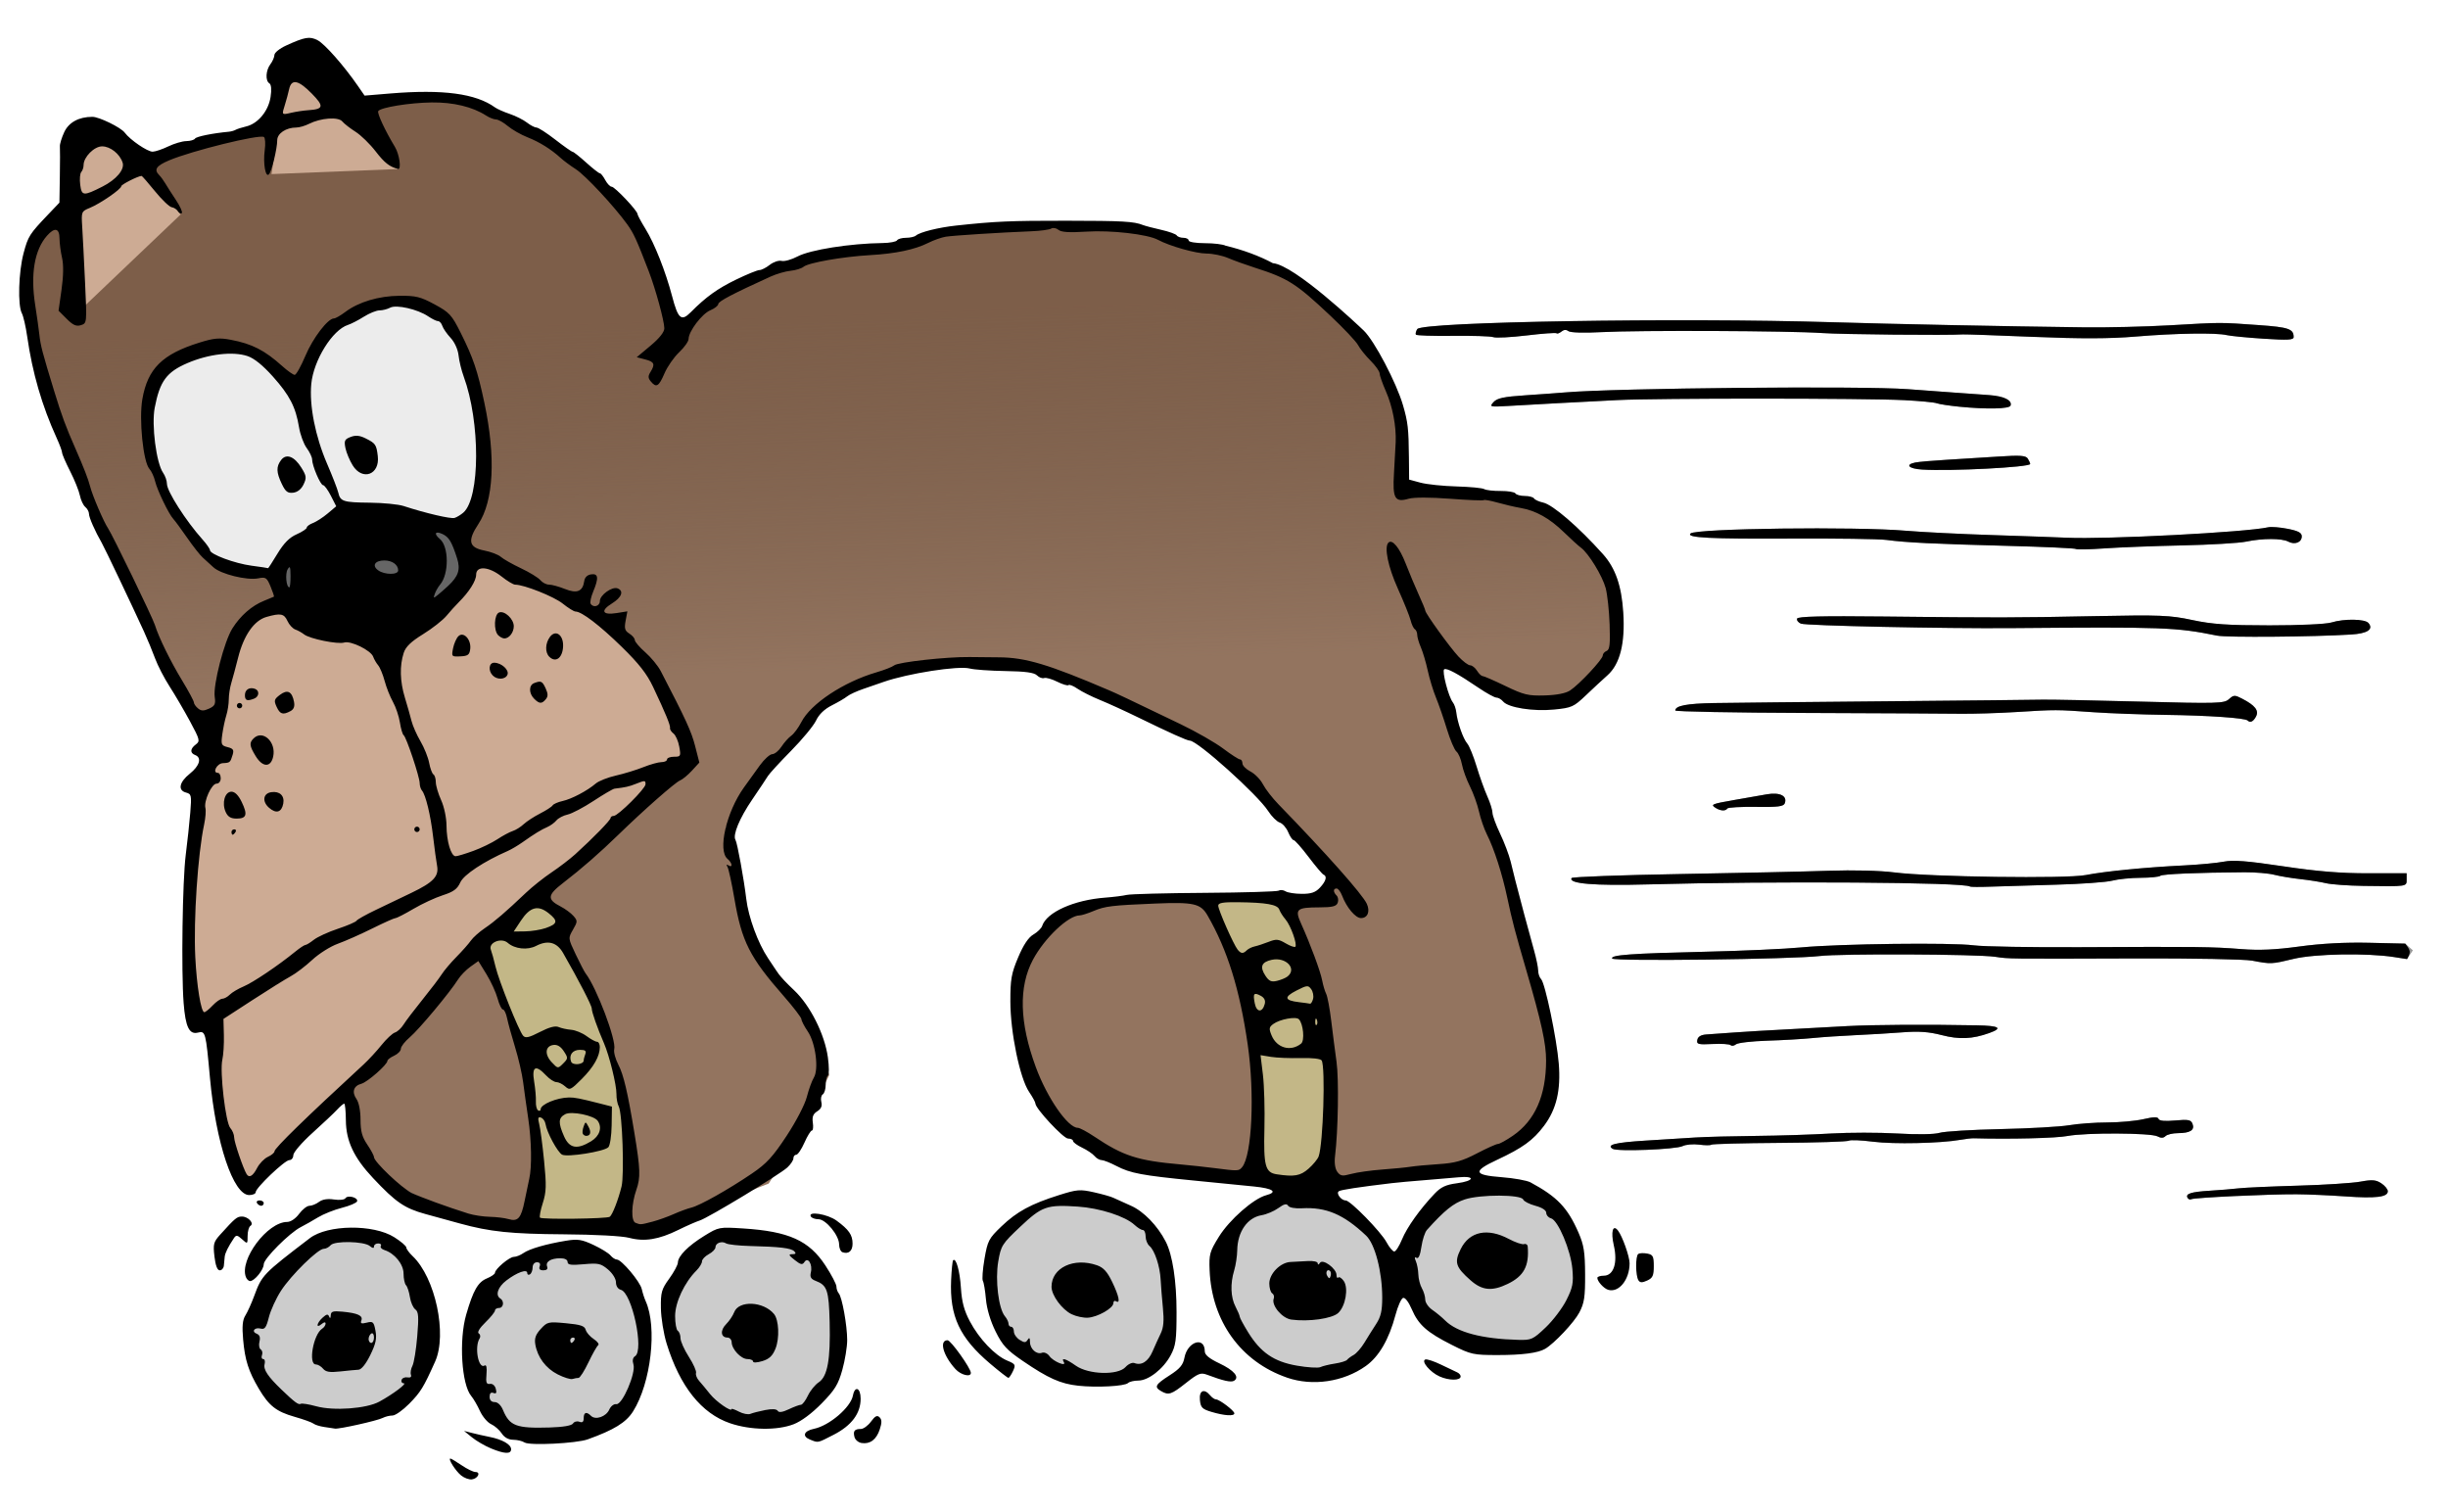
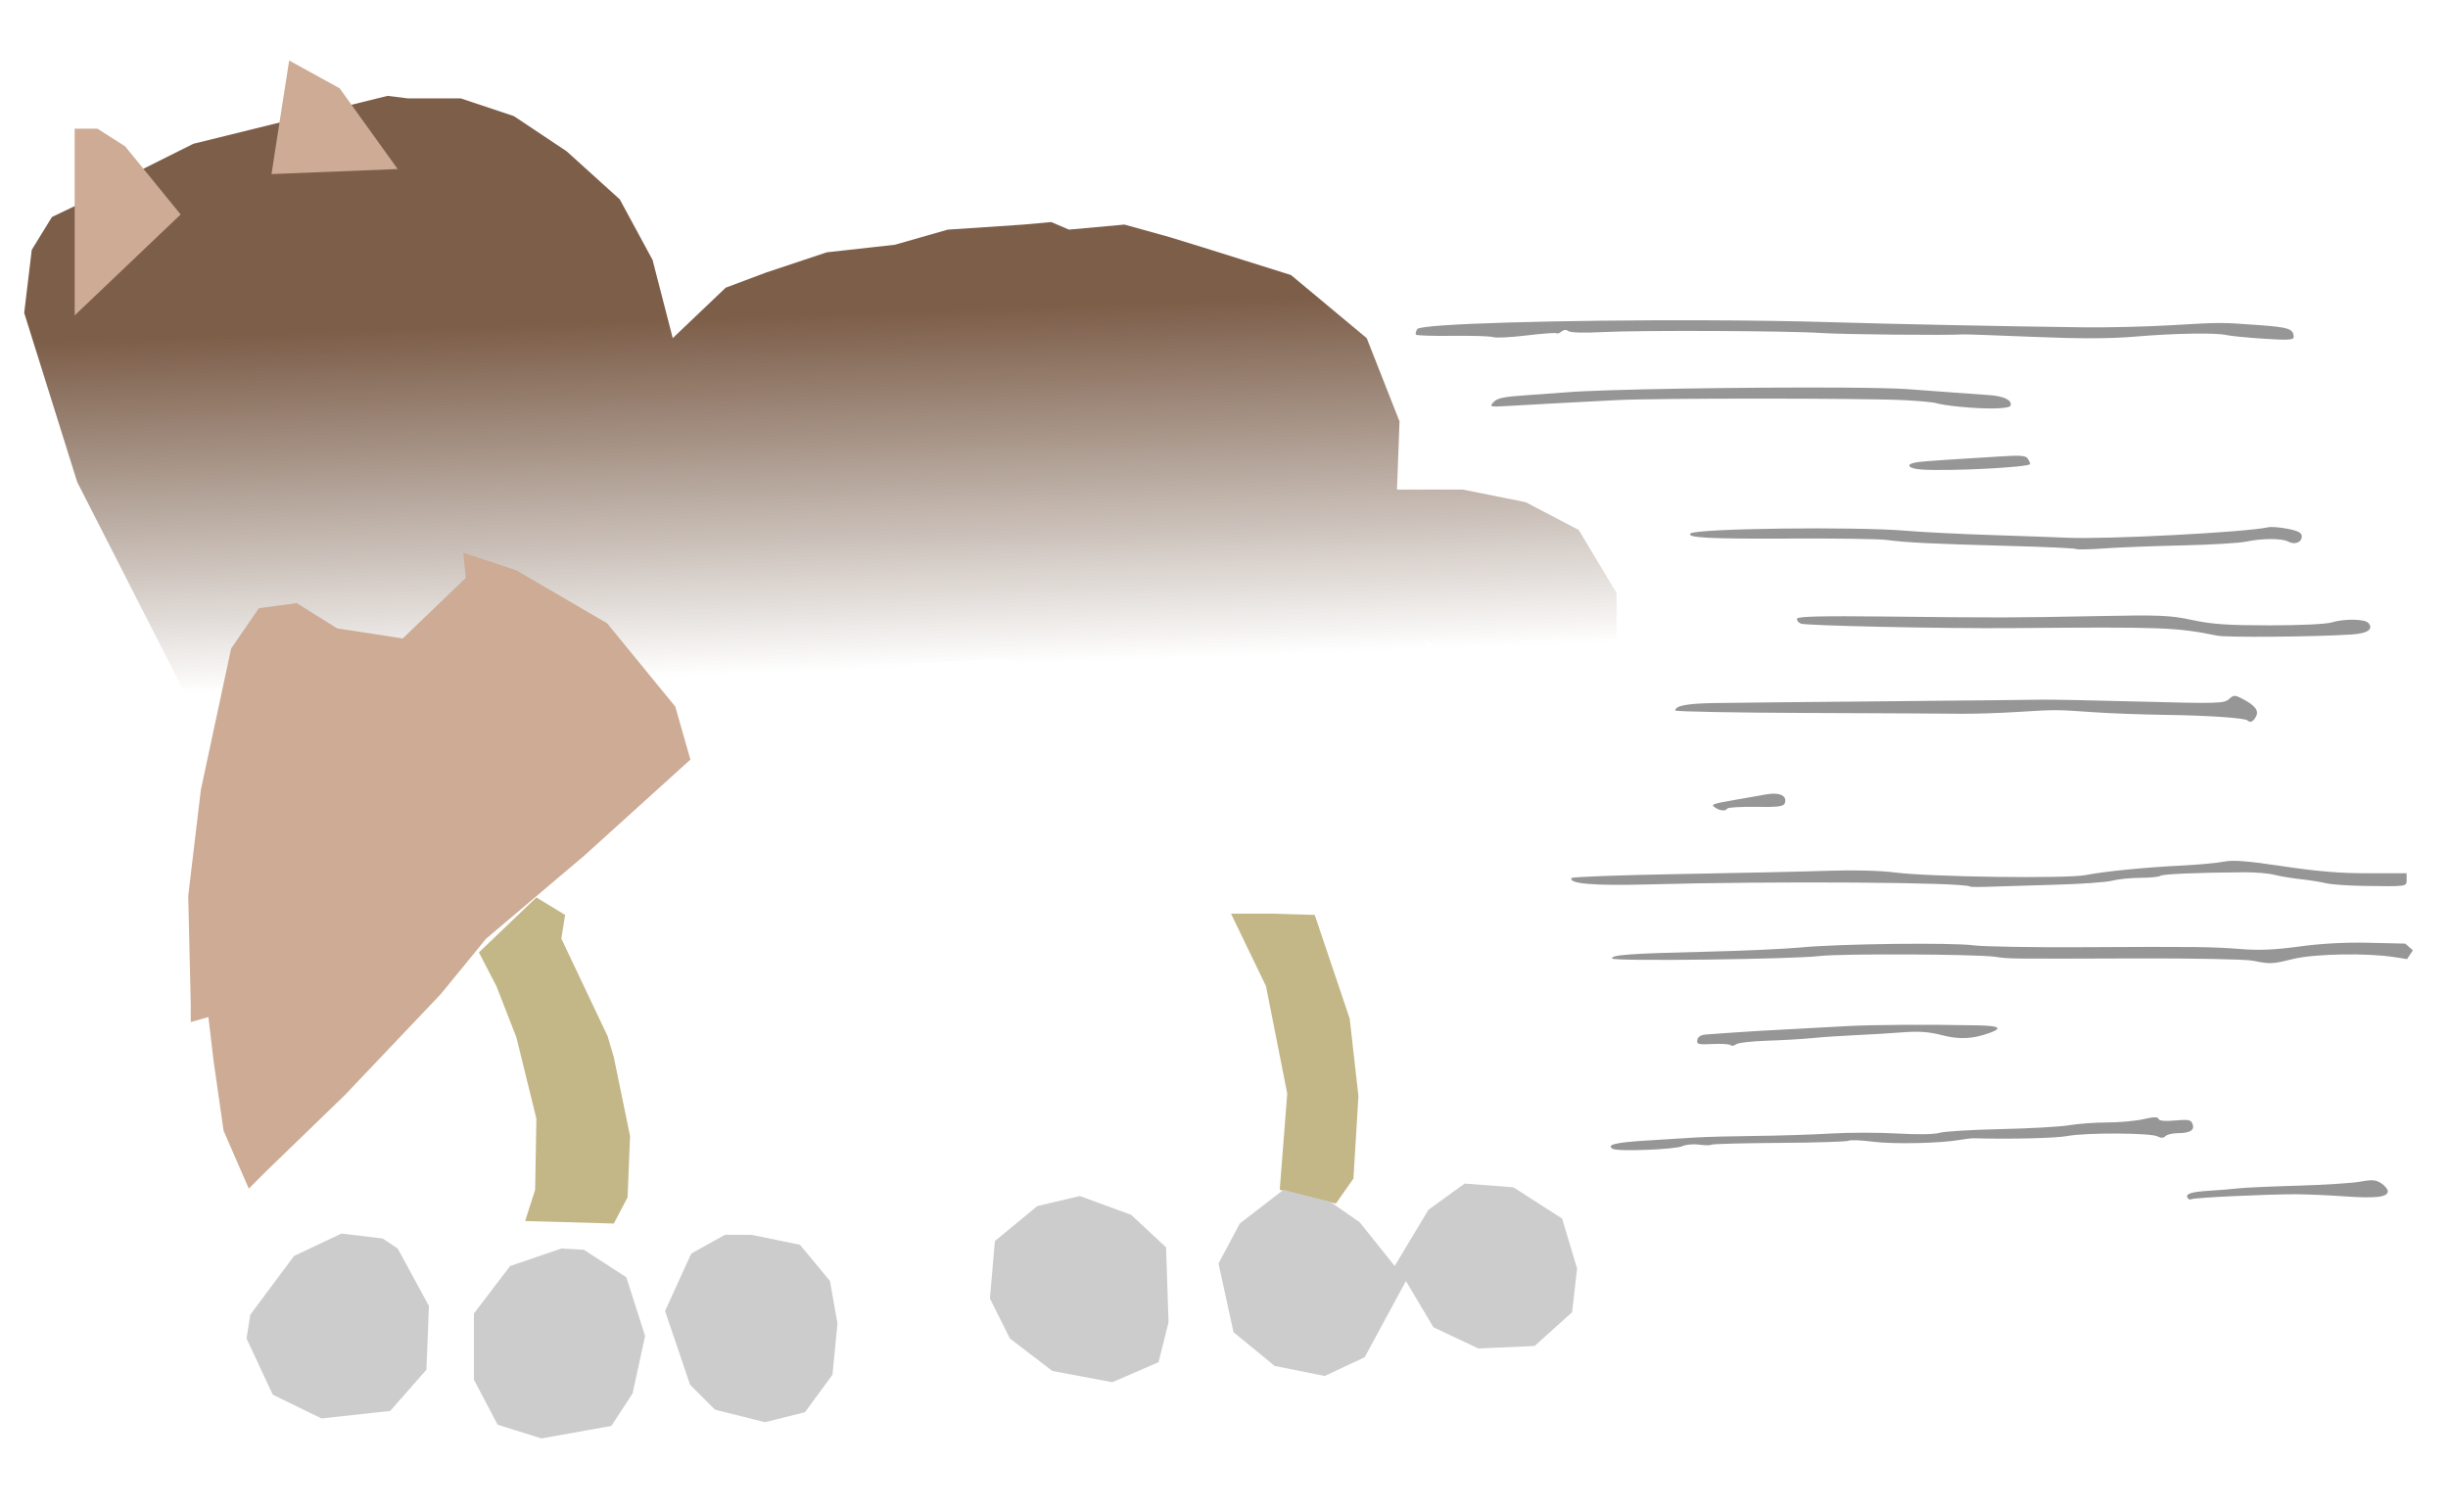
<svg xmlns="http://www.w3.org/2000/svg" xmlns:ns1="http://sodipodi.sourceforge.net/DTD/sodipodi-0.dtd" xmlns:ns2="http://www.inkscape.org/namespaces/inkscape" xmlns:xlink="http://www.w3.org/1999/xlink" version="1.1" width="1009.416" height="623.577" id="svg2" ns1:docname="Dog-On-Rollerskates-colour.svg" ns2:version="1.2.2 (b0a8486, 2022-12-01)">
  <ns1:namedview id="namedview55471" pagecolor="#ffffff" bordercolor="#000000" borderopacity="0.25" ns2:showpageshadow="2" ns2:pageopacity="0.0" ns2:pagecheckerboard="0" ns2:deskcolor="#d1d1d1" showgrid="false" ns2:zoom="0.23" ns2:cx="421.73913" ns2:cy="436.95652" ns2:window-width="1652" ns2:window-height="1099" ns2:window-x="267" ns2:window-y="25" ns2:window-maximized="0" ns2:current-layer="layer1" />
  <title id="title3032">Dog on Rollerskates</title>
  <defs id="defs4">
    <linearGradient ns2:collect="always" id="linearGradient56872">
      <stop style="stop-color:#7d5e49;stop-opacity:1;" offset="0" id="stop56868" />
      <stop style="stop-color:#6b503d;stop-opacity:0;" offset="1" id="stop56870" />
    </linearGradient>
    <linearGradient ns2:collect="always" xlink:href="#linearGradient56872" id="linearGradient56874" x1="420.385" y1="110.819" x2="425.588" y2="257.538" gradientUnits="userSpaceOnUse" />
    <filter ns2:collect="always" style="color-interpolation-filters:sRGB" id="filter58548" x="-0.019" y="-0.024" width="1.038" height="1.048">
      <feGaussianBlur ns2:collect="always" stdDeviation="1.056" id="feGaussianBlur58550" />
    </filter>
    <filter ns2:collect="always" style="color-interpolation-filters:sRGB" id="filter60121" x="-0.016" y="-0.018" width="1.031" height="1.036">
      <feGaussianBlur ns2:collect="always" stdDeviation="2.689" id="feGaussianBlur60123" />
    </filter>
  </defs>
  <g transform="translate(-31.277,-372.973)" id="layer1">
    <g id="g62137" transform="translate(4)">
-       <path style="opacity:1;fill:#93745f;fill-opacity:1;stroke-width:0.794" d="M 151.921,23.933 71.798,43.703 48.906,55.15 37.46,62.433 13.527,73.88 5.203,87.407 2.081,113.421 l 21.852,69.717 54.109,106.137 56.19,141.516 8.324,28.095 13.527,14.568 16.649,8.324 27.054,7.284 49.947,2.081 16.649,-2.081 42.663,-16.649 13.527,-20.811 11.446,-23.933 -5.203,-17.689 -11.446,-18.73 -12.487,-15.608 -8.324,-27.054 v -11.446 l -5.203,-11.446 18.73,-26.014 10.406,-10.406 15.608,-18.73 32.257,-12.487 36.419,-2.081 31.217,8.324 43.703,19.771 18.73,15.608 11.446,10.406 32.257,32.257 -3.122,13.527 -42.663,-3.122 -27.054,2.081 -33.298,2.081 -12.487,11.446 -10.406,16.649 -1.041,21.852 6.243,26.014 13.527,16.649 17.689,11.446 15.608,5.203 49.947,4.162 19.771,6.243 9.365,-7.284 37.46,-1.041 21.852,-6.243 21.852,-11.446 7.284,-13.527 -2.081,-33.298 -21.852,-73.88 -23.933,-64.515 -5.203,-17.689 17.689,14.568 21.852,11.446 h 13.527 l 11.446,-4.162 14.568,-15.608 v -24.973 l -15.608,-26.014 -21.852,-11.446 -26.014,-5.203 h -27.054 l 1.041,-28.095 -13.527,-34.338 -31.217,-26.014 -36.419,-11.446 -13.527,-4.162 -18.73,-5.203 -22.892,2.081 -7.284,-3.122 -11.446,1.041 -31.217,2.081 -21.852,6.243 -28.095,3.122 -24.973,8.324 -16.649,6.243 L 269.504,123.826 261.18,91.569 247.653,66.596 225.801,46.825 203.949,32.257 182.097,24.973 h -21.852 z" id="path55644" transform="translate(35.174,388.563)" />
      <path style="opacity:1;fill:url(#linearGradient56874);fill-opacity:1;stroke-width:0.794" d="M 151.921,23.933 71.798,43.703 48.906,55.15 37.46,62.433 13.527,73.88 5.203,87.407 2.081,113.421 l 21.852,69.717 54.109,106.137 56.19,141.516 8.324,28.095 13.527,14.568 16.649,8.324 27.054,7.284 49.947,2.081 16.649,-2.081 42.663,-16.649 13.527,-20.811 11.446,-23.933 -5.203,-17.689 -11.446,-18.73 -12.487,-15.608 -8.324,-27.054 v -11.446 l -5.203,-11.446 18.73,-26.014 10.406,-10.406 15.608,-18.73 32.257,-12.487 36.419,-2.081 31.217,8.324 43.703,19.771 18.73,15.608 11.446,10.406 32.257,32.257 -3.122,13.527 -42.663,-3.122 -27.054,2.081 -33.298,2.081 -12.487,11.446 -10.406,16.649 -1.041,21.852 6.243,26.014 13.527,16.649 17.689,11.446 15.608,5.203 49.947,4.162 19.771,6.243 9.365,-7.284 37.46,-1.041 21.852,-6.243 21.852,-11.446 7.284,-13.527 -2.081,-33.298 -21.852,-73.88 -23.933,-64.515 -5.203,-17.689 17.689,14.568 21.852,11.446 h 13.527 l 11.446,-4.162 14.568,-15.608 v -24.973 l -15.608,-26.014 -21.852,-11.446 -26.014,-5.203 h -27.054 l 1.041,-28.095 -13.527,-34.338 -31.217,-26.014 -36.419,-11.446 -13.527,-4.162 -18.73,-5.203 -22.892,2.081 -7.284,-3.122 -11.446,1.041 -31.217,2.081 -21.852,6.243 -28.095,3.122 -24.973,8.324 -16.649,6.243 L 269.504,123.826 261.18,91.569 247.653,66.596 225.801,46.825 203.949,32.257 182.097,24.973 h -21.852 z" id="path56843" transform="translate(35.174,388.563)" />
      <path style="opacity:1;fill:#cdab94;fill-opacity:1;stroke-width:0.794" d="m 114.461,233.085 -15.608,2.081 -11.446,16.649 -12.487,58.271 -5.203,43.703 1.041,44.744 v 7.284 l 7.284,-2.081 2.081,17.689 4.162,29.136 10.406,23.933 7.284,-7.284 32.257,-31.217 39.541,-41.622 18.73,-22.892 40.582,-34.338 43.703,-39.541 -6.243,-21.852 -28.095,-34.338 -37.46,-21.852 -21.852,-7.284 1.041,10.406 -26.014,24.973 -27.054,-4.162 z" id="path58382" transform="translate(35.174,388.563)" />
      <path style="opacity:1;mix-blend-mode:normal;fill:#cdab94;fill-opacity:1;stroke-width:0.794;filter:url(#filter58548)" d="m 111.34,9.365 -5.203,33.298 -2.081,13.527 52.028,-2.081 -23.933,-33.298 z M 22.892,37.46 V 77.001 114.461 L 66.596,72.839 43.703,44.744 32.257,37.46 Z" id="path58546" ns1:nodetypes="ccccccccccccc" transform="translate(35.174,388.563)" />
-       <path style="opacity:1;fill:#666666;fill-opacity:1;stroke-width:0.794" d="m 136.313,200.827 -28.095,13.527 -1.041,16.649 52.028,7.284 19.771,-6.243 6.243,-15.608 -5.203,-9.365 -2.081,-7.284 -28.095,-2.081 z" id="path58552" transform="translate(35.174,388.563)" />
-       <path style="opacity:1;fill:#ececec;fill-opacity:1;stroke-width:0.794" d="m 75.961,127.988 -14.568,8.324 -7.284,8.324 -1.041,26.014 12.487,28.095 14.568,16.649 8.324,5.203 16.649,2.081 14.568,-18.73 21.852,-7.284 27.054,4.162 12.487,3.122 10.406,-15.608 -1.041,-27.054 -7.284,-29.136 -7.284,-16.649 -15.608,-7.284 -14.568,3.122 -17.689,8.324 -10.406,20.811 -5.203,3.122 -9.365,-10.406 -13.527,-7.284 z" id="path58554" transform="translate(35.174,388.563)" />
-       <path style="opacity:1;fill:#c3b787;fill-opacity:1;stroke-width:0.794" d="m 248.449,742.991 -23.697,22.667 7.212,13.909 8.243,21.121 8.243,33.485 -0.515,29.364 -4.121,12.879 36.576,1.03 5.667,-10.818 1.03,-25.243 -6.697,-32.455 -2.576,-8.758 -19.061,-40.182 1.545,-9.788 z m 274.579,-0.515 14.424,29.879 8.758,44.304 -3.091,39.667 23.182,5.667 7.212,-10.303 2.061,-34 -3.606,-31.94 -14.424,-42.758 -17.515,-0.515 z" id="path60851" ns1:nodetypes="ccccccccccccccc" />
+       <path style="opacity:1;fill:#c3b787;fill-opacity:1;stroke-width:0.794" d="m 248.449,742.991 -23.697,22.667 7.212,13.909 8.243,21.121 8.243,33.485 -0.515,29.364 -4.121,12.879 36.576,1.03 5.667,-10.818 1.03,-25.243 -6.697,-32.455 -2.576,-8.758 -19.061,-40.182 1.545,-9.788 m 274.579,-0.515 14.424,29.879 8.758,44.304 -3.091,39.667 23.182,5.667 7.212,-10.303 2.061,-34 -3.606,-31.94 -14.424,-42.758 -17.515,-0.515 z" id="path60851" ns1:nodetypes="ccccccccccccccc" />
      <path style="opacity:1;fill:#cccccc;fill-opacity:1;stroke-width:0.794" d="m 168.085,881.568 -19.576,9.273 -18.031,24.212 -1.545,9.788 10.818,23.182 20.091,9.788 28.334,-3.091 14.94,-17 1.03,-26.273 -12.879,-23.697 -6.182,-4.121 z m 90.668,6.182 -21.121,7.212 -14.94,19.576 v 27.303 l 9.788,18.546 18.031,5.667 28.849,-5.152 8.758,-13.394 5.152,-23.697 -7.727,-24.212 -17.515,-11.333 z m 67.486,-5.667 -13.909,7.727 -10.818,23.697 10.303,30.394 10.303,10.303 20.606,5.152 16.485,-4.121 11.333,-15.455 2.061,-21.121 -3.091,-17.515 -12.364,-14.94 -20.091,-4.121 z m 146.305,-15.97 -17.515,4.121 -17.515,14.424 -2.061,23.697 8.243,16.485 17.515,13.394 24.728,4.636 19.061,-8.243 4.121,-16.485 -1.03,-30.909 -14.424,-13.394 z m 83.971,-2.576 -18.031,13.909 -8.758,16.485 6.182,28.334 17,13.909 20.606,4.121 16.485,-7.727 17,-31.425 11.333,19.061 18.546,8.758 23.182,-1.03 15.455,-13.909 2.061,-18.031 -6.182,-20.606 -20.091,-12.879 -20.091,-1.545 -14.94,10.818 -13.909,23.182 -14.424,-18.031 -11.849,-8.243 z" id="path62065" />
-       <path d="m 217.368,981.279 c -2.29,-1.878 -5.479,-6.929 -4.375,-6.929 0.299,0 2.382,1.247 4.628,2.772 2.246,1.524 4.805,2.772 5.685,2.772 2.348,0 1.059,2.723 -1.443,3.049 -1.172,0.152 -3.195,-0.596 -4.495,-1.663 z m 12.275,-11.148 c -2.477,-1.033 -5.969,-3.07 -7.761,-4.527 l -3.258,-2.649 3.326,0.855 c 1.829,0.47 5.072,1.2 7.206,1.623 5.251,1.04 8.869,3.111 8.869,5.076 0,2.095 -2.751,1.971 -8.383,-0.378 z m 13.927,-2.407 c -0.915,-0.605 -3.023,-1.108 -4.686,-1.118 -1.936,-0.011 -3.636,-0.952 -4.727,-2.618 -0.937,-1.43 -2.908,-3.149 -4.379,-3.82 -1.471,-0.67 -3.544,-3.117 -4.605,-5.437 -1.061,-2.32 -2.674,-5.093 -3.583,-6.163 -3.986,-4.689 -5.13,-23.005 -2.093,-33.532 2.88,-9.984 4.847,-13.432 8.539,-14.961 1.837,-0.761 3.341,-1.802 3.341,-2.313 0,-1.542 5.952,-6.562 7.78,-6.562 0.938,0 2.703,-0.699 3.924,-1.554 2.524,-1.768 9.406,-3.764 17.615,-5.109 4.778,-0.783 6.436,-0.53 11.245,1.712 3.103,1.447 6.282,3.402 7.065,4.345 0.783,0.943 1.974,1.715 2.647,1.715 1.914,0 9.581,9.112 10.261,12.195 0.337,1.524 1.062,3.769 1.613,4.989 4.828,10.69 2.181,33.733 -5.22,45.431 -2.891,4.57 -7.825,7.611 -18.682,11.514 -4.68,1.683 -24.013,2.637 -26.054,1.286 z m 19.984,-7.831 c 0.472,-0.763 1.656,-1.081 2.632,-0.706 1.257,0.482 1.775,0.044 1.775,-1.501 0,-2.446 1.154,-2.803 3.023,-0.933 1.842,1.842 6.234,0.33 7.519,-2.589 0.62,-1.409 1.92,-2.409 2.916,-2.245 2.451,0.403 8.161,-12.875 7.047,-16.386 -0.504,-1.588 -0.263,-2.803 0.67,-3.38 3.834,-2.37 -1.261,-26.178 -5.86,-27.381 -1.205,-0.315 -2.011,-1.545 -2.011,-3.07 0,-1.459 -1.403,-3.724 -3.29,-5.312 -2.947,-2.48 -3.987,-2.705 -9.978,-2.162 -5.259,0.477 -6.688,0.277 -6.688,-0.933 0,-0.945 -1.178,-1.533 -3.049,-1.523 -3.901,0.022 -6.135,1.444 -5.377,3.421 0.384,1 -0.168,1.551 -1.553,1.551 -1.454,0 -1.942,-0.537 -1.51,-1.663 0.404,-1.053 -0.015,-1.663 -1.143,-1.663 -1.024,0 -1.782,0.915 -1.782,2.152 0,1.184 -0.499,2.46 -1.109,2.837 -0.61,0.377 -1.109,0.123 -1.109,-0.564 0,-1.765 -4.222,-0.256 -8.592,3.072 -3.539,2.695 -4.682,6.118 -2.494,7.47 1.713,1.059 1.31,3.88 -0.554,3.88 -0.915,0 -1.663,0.475 -1.663,1.055 0,0.58 -1.774,2.779 -3.943,4.885 -2.396,2.327 -3.476,4.118 -2.754,4.565 0.654,0.404 0.816,1.324 0.36,2.044 -2.221,3.506 -0.514,12.78 2.059,11.19 0.746,-0.461 1.02,0.803 0.776,3.572 -0.306,3.464 -0.032,4.229 1.428,3.991 1.053,-0.172 2.06,0.674 2.414,2.028 0.445,1.7 0.183,2.16 -0.975,1.716 -1.04,-0.399 -1.582,0.14 -1.582,1.575 0,1.396 0.75,2.183 2.083,2.183 1.258,0 2.616,1.286 3.427,3.246 2.743,6.623 5.467,7.643 19.297,7.228 5.541,-0.166 9.045,-0.769 9.589,-1.649 z m -6.296,-20.237 c -4.941,-2.512 -8.36,-7.09 -9.253,-12.388 -0.416,-2.472 0.143,-4.053 2.251,-6.356 2.694,-2.944 3.107,-3.037 10.405,-2.356 6.015,0.562 7.707,1.125 8.12,2.701 0.286,1.095 1.782,2.818 3.323,3.827 1.541,1.01 2.362,2.156 1.824,2.546 -0.538,0.391 -2.344,3.579 -4.014,7.085 -1.67,3.506 -3.5,6.375 -4.067,6.375 -0.567,0 -1.694,0.204 -2.507,0.453 -0.812,0.249 -3.549,-0.6 -6.082,-1.888 z m 6.823,-14.087 c 0.377,-0.61 0.157,-1.109 -0.489,-1.109 -0.646,0 -1.174,0.499 -1.174,1.109 0,0.61 0.22,1.109 0.489,1.109 0.269,0 0.797,-0.499 1.174,-1.109 z m 118.463,42.376 c -1.31,-0.204 -2.628,-1.312 -2.928,-2.462 -0.651,-2.489 0.013,-3.328 2.63,-3.328 1.067,0 2.946,-1.372 4.176,-3.049 1.7,-2.318 2.548,-2.741 3.538,-1.765 0.975,0.961 0.994,2.218 0.077,4.998 -1.387,4.201 -3.994,6.152 -7.493,5.606 z m -21.271,-1.425 c -3.373,-1.352 -2.555,-3.576 1.628,-4.431 6.329,-1.294 15.117,-8.79 16.07,-13.706 0.817,-4.217 3.183,-3.236 3.183,1.32 0,6.043 -3.74,11.04 -11.087,14.814 -6.846,3.517 -6.296,3.405 -9.794,2.003 z m -200.299,-5.184 c -1.829,-0.267 -3.825,-0.894 -4.435,-1.392 -0.61,-0.498 -4.102,-1.758 -7.761,-2.799 -7.583,-2.158 -10.619,-4.542 -14.795,-11.618 -4.242,-7.187 -5.706,-11.773 -6.451,-20.212 -0.486,-5.506 -0.241,-8.119 0.936,-9.978 0.877,-1.385 2.514,-5.013 3.638,-8.062 3.156,-8.561 3.62,-9.042 22.928,-23.789 7.355,-5.617 26.219,-5.825 34.832,-0.384 2.705,1.709 4.929,3.607 4.94,4.216 0.012,0.61 1.174,2.201 2.584,3.537 9.39,8.897 14.374,32.227 9.3,43.533 -4.784,10.658 -5.949,12.556 -10.624,17.315 -2.652,2.699 -5.777,4.907 -6.944,4.907 -1.168,0 -2.989,0.449 -4.048,0.997 -2.199,1.139 -17.988,4.667 -19.664,4.395 -0.61,-0.099 -2.605,-0.399 -4.435,-0.667 z m 22.728,-10.452 c 5.717,-3.127 11.619,-7.577 10.05,-7.577 -0.751,0 -1.147,-0.624 -0.88,-1.386 0.267,-0.762 1.359,-1.227 2.427,-1.033 1.222,0.222 1.749,-0.189 1.421,-1.109 -0.287,-0.804 -0.005,-2.459 0.627,-3.679 0.632,-1.22 1.52,-6.683 1.974,-12.142 0.675,-8.127 0.53,-10.14 -0.802,-11.114 -0.894,-0.654 -1.891,-2.923 -2.215,-5.043 -0.324,-2.119 -1.046,-4.327 -1.606,-4.907 -0.559,-0.579 -1.017,-2.723 -1.017,-4.765 0,-3.874 -3.673,-8.406 -7.9,-9.748 -1.16,-0.368 -1.824,-1.133 -1.474,-1.698 0.35,-0.566 -0.142,-1.029 -1.093,-1.029 -0.951,0 -1.728,0.56 -1.728,1.244 0,0.842 -0.556,0.783 -1.719,-0.182 -2.382,-1.977 -14.6,-2.219 -16.176,-0.32 -0.673,0.811 -1.941,1.475 -2.818,1.475 -2.409,0 -13.5,10.89 -17.652,17.333 -2.017,3.13 -4.258,8.035 -4.979,10.899 -1.067,4.239 -1.695,5.107 -3.373,4.668 -2.554,-0.668 -3.962,1.237 -1.588,2.148 1.161,0.445 1.517,1.492 1.089,3.197 -0.35,1.394 -0.119,2.855 0.514,3.246 0.633,0.391 0.869,1.443 0.526,2.338 -0.344,0.895 -0.119,1.627 0.499,1.627 0.618,0 0.877,0.941 0.576,2.092 -0.582,2.225 1.339,5.109 7.059,10.595 5.396,5.176 6.954,6.319 7.851,5.765 0.453,-0.28 3.315,0.176 6.361,1.012 7.223,1.983 20.742,0.992 26.048,-1.91 z m -23.205,-13.582 c -0.801,-0.966 -2.144,-1.756 -2.984,-1.756 -3.227,0 -1.024,-12.46 2.607,-14.745 0.775,-0.488 1.409,-1.422 1.409,-2.076 0,-0.762 -0.598,-0.693 -1.663,0.191 -2.437,2.023 -2.033,-0.43 0.439,-2.668 1.634,-1.478 2.232,-1.579 2.684,-0.449 0.378,0.945 0.612,0.771 0.669,-0.497 0.072,-1.615 0.898,-1.875 4.799,-1.511 6.315,0.589 8.585,1.636 7.828,3.61 -0.487,1.269 0.002,1.47 2.218,0.914 2.582,-0.648 2.912,-0.341 3.605,3.353 0.598,3.19 0.135,5.348 -2.148,10.012 -1.799,3.674 -3.652,5.982 -4.851,6.041 -1.067,0.053 -4.463,0.375 -7.548,0.716 -4.315,0.477 -5.944,0.215 -7.065,-1.136 z m 20.988,-12.908 c 0,-1.256 -0.499,-1.974 -1.109,-1.598 -0.61,0.377 -1.109,1.404 -1.109,2.283 0,0.879 0.499,1.598 1.109,1.598 0.61,0 1.109,-1.027 1.109,-2.283 z m 146.898,35.424 c -11.87,-4.036 -20.758,-15.182 -26.227,-32.886 -1.24,-4.015 -2.304,-10.579 -2.363,-14.587 -0.097,-6.525 0.262,-7.797 3.431,-12.165 1.947,-2.683 3.555,-5.676 3.575,-6.652 0.053,-2.674 4.262,-6.919 10.926,-11.017 5.905,-3.632 6.085,-3.666 16.076,-3.025 18.735,1.201 27.105,4.98 33.832,15.275 2.499,3.824 4.543,7.73 4.543,8.68 0,0.95 0.429,2.202 0.952,2.781 1.359,1.503 3.482,13.256 3.482,19.278 0,2.808 -0.904,8.337 -2.01,12.288 -1.686,6.025 -3.059,8.254 -8.525,13.834 -4.063,4.149 -8.418,7.382 -11.571,8.591 -6.82,2.616 -17.753,2.45 -26.121,-0.395 z m 14.408,-5.464 c 2.861,-0.562 4.69,-0.451 5.163,0.314 0.497,0.804 1.978,0.594 4.606,-0.653 2.131,-1.011 4.365,-1.838 4.966,-1.838 0.601,0 1.892,-1.685 2.869,-3.745 0.977,-2.06 2.985,-4.536 4.46,-5.503 3.645,-2.389 4.912,-9.355 4.523,-24.877 -0.329,-13.134 -1.02,-15.163 -5.776,-16.971 -1.946,-0.74 -2.423,-1.582 -1.975,-3.488 0.783,-3.327 -1.2,-6.535 -2.648,-4.286 -0.826,1.282 -1.526,1.138 -4.03,-0.832 -2.479,-1.95 -2.66,-2.384 -0.996,-2.384 1.448,0 1.692,-0.343 0.845,-1.19 -1.339,-1.339 -5.902,-1.887 -18.249,-2.191 -4.655,-0.115 -9.099,-0.602 -9.877,-1.083 -1.797,-1.111 -4.387,-0.152 -4.387,1.624 0,0.746 -1.247,2.025 -2.772,2.84 -1.524,0.816 -2.772,2.147 -2.772,2.959 0,0.812 -1.029,2.505 -2.287,3.763 -4.969,4.969 -8.799,13.135 -8.799,18.761 0,2.986 0.499,5.737 1.109,6.114 0.61,0.377 1.109,1.735 1.109,3.017 0,1.283 1.542,4.735 3.426,7.671 1.884,2.937 3.225,5.943 2.98,6.68 -0.246,0.737 0.333,2.21 1.286,3.272 0.953,1.063 2.98,3.507 4.504,5.431 2.442,3.083 8.869,7.557 8.869,6.174 0,-0.284 1.372,0.201 3.049,1.079 1.677,0.878 3.797,1.285 4.712,0.904 0.915,-0.381 3.657,-1.084 6.093,-1.563 z m -4.985,-20.02 c 0,-0.553 -1.043,-1.005 -2.317,-1.005 -2.651,0 -6.461,-4.052 -6.516,-6.929 -0.02,-1.067 -0.801,-1.94 -1.735,-1.94 -2.775,0 -3.08,-2.983 -0.561,-5.502 1.291,-1.291 2.79,-3.512 3.332,-4.936 1.894,-4.981 12.058,-4.538 16.418,0.717 2.021,2.435 2.352,9.952 0.628,14.264 -1.194,2.987 -2.555,4.282 -5.422,5.162 -2.163,0.664 -3.828,0.738 -3.828,0.17 z m 189.028,20.777 c -3.85,-1.154 -4.48,-1.801 -4.782,-4.904 -0.382,-3.928 1.753,-4.893 4.228,-1.911 0.759,0.915 1.838,1.663 2.398,1.663 1.433,0 7.58,4.664 7.58,5.752 0,1.247 -4.143,0.983 -9.424,-0.6 z m -20.787,-8.567 c -2.947,-1.716 -2.418,-2.699 3.488,-6.489 4.272,-2.742 5.58,-4.293 6.142,-7.29 1.259,-6.711 8.386,-8.931 8.386,-2.612 0,1.448 1.859,2.976 6.014,4.943 6.075,2.876 8.456,5.697 6.06,7.177 -1.232,0.762 -4.361,0.064 -11.152,-2.485 -2.605,-0.978 -3.643,-0.57 -8.692,3.421 -6.06,4.79 -7.142,5.142 -10.246,3.334 z m -34.199,-2.232 c -7.289,-0.795 -12.343,-3.052 -22.769,-10.167 -6.71,-4.579 -8.424,-6.437 -11.304,-12.253 -2.11,-4.262 -3.606,-9.274 -3.954,-13.247 -0.307,-3.515 -0.875,-6.903 -1.261,-7.528 -0.386,-0.625 -0.084,-4.733 0.672,-9.13 1.28,-7.446 1.758,-8.361 6.975,-13.358 6.373,-6.104 12.164,-9.248 23.779,-12.911 7.406,-2.336 8.646,-2.436 14.357,-1.158 3.438,0.769 7.024,1.783 7.969,2.252 0.945,0.469 4.213,1.944 7.262,3.277 5.255,2.298 11.035,8.258 14.406,14.855 2.789,5.457 4.441,16.242 4.441,28.983 0,11.558 -0.318,13.898 -2.421,17.829 -3.015,5.633 -9.167,10.442 -13.359,10.442 -1.748,0 -3.652,0.457 -4.231,1.015 -1.371,1.321 -12.881,1.936 -20.562,1.098 z m 19.544,-7.696 c 1.123,-1.241 2.767,-1.978 3.654,-1.638 2.934,1.126 5.672,-0.624 7.46,-4.766 0.971,-2.249 2.493,-5.596 3.383,-7.438 1.181,-2.443 1.426,-5.29 0.907,-10.532 -0.391,-3.951 -0.81,-9.179 -0.93,-11.618 -0.272,-5.507 -2.46,-12.139 -4.588,-13.905 -0.884,-0.733 -1.606,-2.519 -1.606,-3.969 0,-1.45 -0.52,-2.636 -1.155,-2.636 -0.635,0 -2.165,-0.941 -3.401,-2.092 -3.838,-3.576 -14.344,-6.964 -23.451,-7.562 -12.753,-0.838 -14.735,-0.144 -23.684,8.3 -7.532,7.107 -7.953,7.772 -9.085,14.349 -1.316,7.645 0.126,19.452 2.757,22.571 0.812,0.963 1.477,2.335 1.477,3.049 0,0.714 0.499,1.299 1.109,1.299 0.61,0 1.109,0.878 1.109,1.951 0,1.073 1.065,2.616 2.366,3.428 1.973,1.232 2.522,1.231 3.309,-0.01 0.69,-1.089 0.948,-0.856 0.96,0.871 0.021,2.886 2.727,5.321 4.962,4.464 0.911,-0.349 2.28,0.267 3.063,1.38 1.561,2.217 7.229,4.56 5.924,2.449 -1.255,-2.031 0.864,-1.393 4.947,1.49 5.252,3.708 17.37,4.044 20.514,0.57 z m -22.248,-21.784 c -3.991,-1.94 -8.276,-7.791 -8.276,-11.302 0,-7.859 9.183,-12.208 18.742,-8.876 2.661,0.928 4.231,2.647 6.263,6.859 2.834,5.874 3.491,9.145 1.603,7.978 -0.61,-0.377 -1.109,-0.015 -1.109,0.804 0,2.056 -6.498,5.745 -10.532,5.979 -1.829,0.106 -4.84,-0.543 -6.691,-1.443 z m 88.811,26.14 c -19.012,-6.556 -31.039,-23.237 -31.898,-44.241 -0.271,-6.623 0.034,-7.724 3.836,-13.855 4.332,-6.986 14.249,-15.7 19.451,-17.091 4.971,-1.329 2.904,-2.814 -5.028,-3.612 -4.127,-0.415 -15.237,-1.516 -24.688,-2.447 -21.548,-2.122 -26.22,-3.001 -32.013,-6.02 -2.553,-1.331 -5.313,-2.419 -6.135,-2.419 -0.821,0 -2.122,-0.758 -2.89,-1.683 -0.768,-0.926 -3.075,-2.479 -5.125,-3.452 -2.05,-0.973 -3.728,-2.211 -3.728,-2.751 0,-0.54 -0.919,-0.982 -2.043,-0.982 -1.924,0 -13.479,-12.407 -13.479,-14.473 0,-0.523 -1.169,-2.673 -2.598,-4.778 -3.803,-5.604 -7.711,-24.472 -7.724,-37.291 -0.011,-9.155 0.411,-11.532 3.215,-18.174 2.171,-5.143 4.224,-8.225 6.278,-9.424 1.678,-0.98 3.306,-2.567 3.616,-3.527 1.826,-5.648 13.094,-10.706 26.026,-11.683 3.36,-0.254 7.356,-0.758 8.881,-1.121 1.524,-0.363 15.993,-0.745 32.151,-0.848 16.159,-0.104 29.902,-0.515 30.541,-0.915 0.639,-0.399 1.886,-0.268 2.772,0.292 0.885,0.56 3.893,1.026 6.683,1.036 3.883,0.013 5.638,-0.585 7.484,-2.549 2.509,-2.67 3.078,-4.746 1.476,-5.379 -0.514,-0.203 -3.294,-3.488 -6.177,-7.299 -2.883,-3.811 -5.645,-6.929 -6.137,-6.929 -0.492,0 -1.508,-1.48 -2.257,-3.289 -0.749,-1.809 -2.325,-3.595 -3.502,-3.968 -1.177,-0.374 -3.319,-2.51 -4.761,-4.749 -4.342,-6.74 -29.141,-29.015 -32.302,-29.015 -1.117,0 -8.293,-3.222 -20.98,-9.421 -5.488,-2.681 -12.722,-5.988 -16.076,-7.347 -3.354,-1.36 -7.498,-3.436 -9.21,-4.614 -1.712,-1.178 -3.395,-1.859 -3.74,-1.514 -0.345,0.345 -2.437,-0.279 -4.648,-1.388 -2.211,-1.109 -4.639,-1.796 -5.396,-1.526 -0.757,0.269 -2.092,-0.227 -2.968,-1.102 -1.151,-1.151 -4.768,-1.643 -13.045,-1.776 -6.299,-0.101 -12.908,-0.573 -14.685,-1.048 -4.62,-1.236 -25.538,2.026 -35.555,5.543 -1.829,0.642 -5.571,1.935 -8.315,2.872 -2.744,0.937 -5.737,2.318 -6.652,3.069 -0.915,0.751 -3.759,2.419 -6.32,3.707 -3.044,1.53 -5.301,3.698 -6.516,6.257 -1.022,2.154 -5.657,7.769 -10.3,12.478 -4.643,4.709 -8.945,9.394 -9.56,10.41 -0.615,1.017 -3.53,5.387 -6.477,9.712 -5.24,7.689 -8.118,14.637 -6.888,16.627 0.746,1.207 3.475,16.132 4.44,24.283 0.897,7.575 4.813,18.25 8.976,24.47 1.796,2.683 3.764,5.642 4.374,6.577 0.61,0.934 3.488,3.936 6.396,6.671 6.607,6.213 12.617,18.163 13.917,27.675 0.523,3.823 0.531,7.209 0.019,7.526 -0.512,0.317 -0.931,2.013 -0.931,3.771 0,1.757 -0.539,3.528 -1.198,3.936 -0.659,0.407 -0.926,1.825 -0.594,3.149 0.419,1.671 -0.098,2.847 -1.687,3.84 -1.701,1.062 -2.169,2.267 -1.815,4.677 0.262,1.785 0.087,3.245 -0.388,3.245 -0.476,0 -1.858,2.245 -3.072,4.989 -1.214,2.744 -2.734,4.989 -3.378,4.989 -0.644,0 -1.171,0.661 -1.171,1.47 0,0.808 -1.123,2.509 -2.494,3.779 -3.167,2.932 -32.673,20.792 -36.134,21.872 -1.428,0.446 -5.419,2.202 -8.869,3.902 -8.028,3.957 -13.947,4.912 -20.175,3.256 -2.918,-0.776 -14.036,-1.377 -27.119,-1.465 -21.665,-0.146 -30.313,-1.047 -42.684,-4.445 -3.354,-0.921 -9.761,-2.681 -14.239,-3.911 -8.648,-2.376 -12.237,-4.838 -21.635,-14.843 -7.879,-8.388 -11.127,-15.281 -11.191,-23.75 -0.029,-3.811 -0.337,-6.929 -0.684,-6.929 -0.347,0 -1.669,1.123 -2.937,2.494 -1.268,1.372 -5.848,5.69 -10.178,9.597 -4.343,3.919 -7.872,8.018 -7.872,9.146 0,1.124 -0.737,2.044 -1.638,2.044 -1.875,0 -13.883,11.444 -13.883,13.232 0,0.649 -1.207,1.181 -2.681,1.181 -6.542,0 -13.726,-21.437 -16.162,-48.227 -1.731,-19.03 -1.864,-19.534 -4.954,-18.758 -3.593,0.902 -5.149,-2.307 -5.911,-12.193 -1.013,-13.149 -0.483,-50.479 0.867,-61.068 0.7,-5.488 1.547,-13.377 1.882,-17.532 0.566,-7.016 0.442,-7.597 -1.737,-8.167 -3.512,-0.918 -2.847,-4.296 1.534,-7.791 4.067,-3.245 5.036,-6.603 2.217,-7.684 -2.213,-0.849 -2.103,-2.599 0.277,-4.38 1.808,-1.353 1.643,-2.003 -2.428,-9.546 -2.402,-4.451 -6.175,-10.895 -8.384,-14.319 -2.209,-3.424 -4.916,-8.662 -6.016,-11.641 -1.1,-2.979 -3.139,-7.91 -4.532,-10.959 -5.016,-10.977 -16.177,-34.415 -17.422,-36.586 -2.825,-4.924 -5.287,-10.514 -5.287,-12.006 0,-0.869 -0.688,-2.152 -1.529,-2.85 -0.841,-0.698 -1.839,-2.818 -2.218,-4.711 -0.379,-1.893 -2.185,-6.387 -4.014,-9.986 -1.829,-3.599 -3.326,-7.056 -3.326,-7.681 0,-0.625 -1.013,-3.361 -2.252,-6.079 -6.073,-13.332 -9.98,-26.785 -12.136,-41.797 -0.593,-4.127 -1.589,-8.46 -2.214,-9.628 -1.746,-3.262 -1.349,-17.028 0.713,-24.736 1.891,-7.069 2.4,-7.869 10.248,-16.102 l 4.533,-4.755 0.175,-10.767 c 0.096,-5.922 0.106,-11.515 0.022,-12.43 -0.084,-0.915 0.711,-3.537 1.766,-5.827 1.883,-4.088 6.008,-6.344 11.631,-6.362 2.768,-0.009 11.716,4.36 13.326,6.507 2.285,3.047 9.406,7.901 11.533,7.862 1.108,-0.021 4.01,-1.002 6.449,-2.18 2.439,-1.178 5.777,-2.159 7.418,-2.18 1.641,-0.021 3.263,-0.49 3.604,-1.042 0.521,-0.842 7.254,-2.207 13.942,-2.825 0.925,-0.086 2.173,-0.437 2.772,-0.781 0.599,-0.344 2.586,-0.98 4.415,-1.413 4.83,-1.143 9.153,-6.379 10.015,-12.131 0.463,-3.09 0.286,-5.139 -0.485,-5.616 -1.728,-1.068 -1.503,-5.358 0.413,-7.892 0.895,-1.184 1.644,-2.907 1.663,-3.831 0.019,-0.923 2.156,-2.651 4.747,-3.84 7.796,-3.577 9.789,-3.916 13.058,-2.226 2.932,1.516 10.853,10.5 16.599,18.826 l 2.772,4.016 10.532,-0.875 c 21.697,-1.802 35.329,0.006 43.238,5.732 0.915,0.662 3.659,1.877 6.098,2.7 2.439,0.823 5.624,2.423 7.079,3.555 1.454,1.133 3.238,2.059 3.964,2.059 0.726,0 4.211,2.245 7.745,4.989 3.534,2.744 6.739,4.996 7.123,5.005 0.384,0.009 2.903,2.004 5.598,4.435 2.695,2.43 5.23,4.419 5.633,4.419 0.403,0 1.401,1.247 2.217,2.772 0.816,1.524 2.017,2.772 2.669,2.772 1.27,0 10.635,9.901 10.635,11.244 0,0.442 1.485,3.207 3.3,6.144 3.745,6.059 8.307,17.595 10.97,27.737 2.461,9.373 3.802,10.54 7.655,6.659 6.324,-6.37 11.042,-9.764 18.805,-13.526 4.413,-2.139 8.712,-3.889 9.551,-3.889 0.84,0 2.762,-0.972 4.272,-2.16 1.51,-1.188 3.698,-1.918 4.861,-1.622 1.164,0.295 4.112,-0.522 6.551,-1.816 5.242,-2.781 21.743,-5.386 35.174,-5.551 2.882,-0.036 5.531,-0.535 5.886,-1.11 0.355,-0.575 2.013,-1.045 3.685,-1.045 1.671,0 3.513,-0.412 4.092,-0.916 1.651,-1.436 9.291,-3.339 16.575,-4.129 16.041,-1.739 22.451,-2.02 45.455,-1.994 23.284,0.026 27.838,0.282 31.597,1.772 0.915,0.363 4.284,1.247 7.487,1.966 3.203,0.718 6.101,1.755 6.44,2.304 0.339,0.549 1.585,0.997 2.768,0.997 1.184,0 2.152,0.499 2.152,1.109 0,0.616 2.961,1.109 6.667,1.109 3.667,0 7.533,0.469 8.592,1.042 7.055,1.678 13.977,4.244 19.457,7.199 8.934,0.739 35.212,25.62 37.487,27.797 4.39,4.214 13.459,21.46 16.166,30.74 2.037,6.982 2.344,9.683 2.455,21.595 l 0.085,9.104 4.712,1.271 c 2.592,0.699 9.259,1.396 14.817,1.548 5.558,0.152 10.701,0.645 11.429,1.095 0.728,0.45 3.777,0.799 6.776,0.776 2.998,-0.023 5.742,0.428 6.098,1.003 0.355,0.575 2.084,1.045 3.841,1.045 1.757,0 3.48,0.461 3.828,1.023 0.348,0.563 2.05,1.335 3.782,1.715 3.954,0.869 14.583,10.034 24.627,21.237 5.15,5.744 7.69,13.016 8.394,24.034 0.817,12.785 -1.342,21.351 -6.545,25.967 -1.907,1.692 -5.888,5.383 -8.847,8.204 -5.051,4.814 -5.855,5.174 -13.13,5.891 -8.615,0.849 -18.92,-0.778 -21.029,-3.319 -0.731,-0.881 -1.967,-1.602 -2.745,-1.602 -0.779,0 -4.085,-1.811 -7.348,-4.025 -8.615,-5.846 -13.156,-8.29 -14.199,-7.645 -1.022,0.632 1.805,11.425 3.571,13.634 0.62,0.775 1.26,2.622 1.422,4.105 0.457,4.162 2.834,10.925 4.522,12.865 0.837,0.962 2.567,5.202 3.844,9.424 1.278,4.221 3.274,9.79 4.436,12.375 1.162,2.585 2.113,5.615 2.113,6.733 0,1.118 1.414,4.99 3.141,8.604 1.728,3.614 3.693,8.816 4.366,11.56 0.674,2.744 1.536,6.236 1.916,7.761 1.256,5.04 5.964,22.625 7.709,28.79 0.943,3.334 1.715,7.101 1.715,8.37 0,1.27 0.54,2.848 1.199,3.508 1.659,1.659 6.461,24.6 7.29,34.829 0.892,11.007 -0.976,18.88 -6.093,25.676 -4.505,5.982 -8.783,9.081 -19.388,14.039 -10.096,4.72 -9.694,6.238 1.891,7.129 5.109,0.393 10.472,1.352 11.918,2.132 11.049,5.961 15.336,10.45 19.825,20.763 2.198,5.05 2.663,8.002 2.707,17.184 0.044,9.34 -0.331,11.817 -2.385,15.723 -2.152,4.094 -10.381,12.825 -14.132,14.994 -2.937,1.699 -9.404,2.541 -19.525,2.542 -10.034,9.4e-4 -11.032,-0.219 -18.847,-4.152 -10.349,-5.208 -13.827,-8.301 -16.594,-14.756 -1.271,-2.965 -2.771,-4.919 -3.572,-4.652 -0.76,0.253 -2.168,3.413 -3.129,7.021 -2.695,10.116 -6.831,17.219 -12.277,21.08 -9.232,6.546 -21.912,8.407 -32.47,4.766 z m 19.788,-5.787 c 2.39,-0.368 4.635,-1.061 4.989,-1.54 0.354,-0.479 1.573,-1.381 2.709,-2.004 1.136,-0.624 3.132,-2.899 4.435,-5.057 1.303,-2.158 3.49,-5.639 4.86,-7.736 1.913,-2.929 2.491,-5.433 2.495,-10.8 0.011,-10.656 -2.965,-22.137 -6.625,-25.601 -9.272,-8.775 -16.486,-11.848 -26.508,-11.289 -2.867,0.16 -5.204,-0.276 -5.689,-1.061 -0.604,-0.977 -1.671,-0.716 -4.003,0.978 -1.749,1.271 -4.869,2.596 -6.934,2.944 -5.849,0.988 -9.893,6.802 -10.026,14.415 -0.043,2.443 -0.607,6.185 -1.254,8.315 -1.67,5.501 -1.467,11.118 0.541,14.969 0.951,1.824 1.733,3.683 1.736,4.131 0,0.448 1.537,3.301 3.406,6.34 5.196,8.444 10.675,12.207 20.18,13.858 4.41,0.766 8.766,1.036 9.681,0.599 0.915,-0.436 3.618,-1.094 6.008,-1.462 z M 559.754,917.056 c -3.858,-0.533 -8.332,-5.9 -7.256,-8.704 0.297,-0.773 0.011,-1.735 -0.645,-2.138 -0.651,-0.403 -1.184,-2.223 -1.184,-4.045 0,-4.043 4.598,-8.7 8.754,-8.867 1.588,-0.064 4.758,-0.233 7.044,-0.376 2.411,-0.151 4.165,0.247 4.174,0.947 0.011,0.703 0.393,0.615 0.917,-0.211 1.149,-1.811 6.826,2.356 6.826,5.01 0,0.972 0.329,1.438 0.732,1.035 0.403,-0.403 1.411,0.237 2.24,1.42 2.049,2.926 0.77,10.364 -2.271,13.204 -2.496,2.332 -12.239,3.705 -19.333,2.724 z m 15.976,-20.012 c -1.127,-1.127 -2.057,0.57 -1.132,2.066 0.698,1.13 0.96,1.131 1.335,0.005 0.257,-0.77 0.165,-1.702 -0.203,-2.07 z m 88.884,23.259 c 3.051,-2.896 6.909,-7.987 8.575,-11.313 2.605,-5.202 2.948,-6.984 2.455,-12.75 -0.662,-7.741 -5.913,-20.186 -8.841,-20.954 -1.067,-0.28 -1.94,-1.284 -1.94,-2.232 0,-1.077 -1.686,-2.178 -4.492,-2.934 -2.47,-0.665 -4.728,-1.824 -5.016,-2.576 -0.806,-2.101 -17.629,-2.138 -24.033,-0.053 -4.69,1.527 -8.478,4.576 -15.68,12.622 -0.819,0.915 -1.835,4.042 -2.259,6.951 -0.501,3.441 -1.198,5.023 -1.996,4.53 -0.841,-0.52 -0.934,-0.092 -0.296,1.364 0.511,1.167 0.973,3.619 1.027,5.448 0.053,1.829 0.718,4.416 1.476,5.748 0.758,1.332 1.379,3.429 1.379,4.66 0,1.231 1.307,3.135 2.904,4.23 1.597,1.096 3.971,3.057 5.276,4.36 4.909,4.9 15.131,7.611 30.22,8.013 5.36,0.143 6.021,-0.158 11.241,-5.114 z m -30.949,-19.443 c -6.199,-5.471 -6.8,-7.377 -4.067,-12.9 3.602,-7.28 11.032,-8.832 19.855,-4.147 2.682,1.424 5.501,2.381 6.263,2.125 0.762,-0.256 1.44,0.2 1.506,1.013 0.649,8.017 -1.574,12.163 -8.25,15.389 -6.467,3.124 -10.535,2.731 -15.306,-1.48 z M 605.366,884.025 c 2.064,-5.02 7.441,-12.56 13.486,-18.913 2.582,-2.714 4.628,-3.667 9.146,-4.263 7.323,-0.966 7.82,-3.164 0.554,-2.454 -2.896,0.283 -9.257,0.822 -14.135,1.199 -4.878,0.376 -10.865,0.922 -13.304,1.213 -13.571,1.618 -20.787,2.718 -21.751,3.313 -1.304,0.806 0.891,3.799 2.785,3.799 1.925,0 14.487,12.842 16.845,17.221 1.139,2.114 2.58,3.842 3.204,3.84 0.624,-0.002 2.05,-2.231 3.169,-4.953 z m -309.136,-7.316 c 2.439,-0.646 6.43,-2.068 8.869,-3.16 2.439,-1.092 5.699,-2.289 7.244,-2.66 3.498,-0.84 15.286,-7.47 24.995,-14.057 6.025,-4.088 8.606,-6.892 14.286,-15.521 3.923,-5.961 7.547,-12.938 8.347,-16.076 0.778,-3.049 2.067,-6.603 2.863,-7.899 2.15,-3.497 0.742,-14.33 -2.478,-19.076 -1.427,-2.103 -2.606,-4.378 -2.62,-5.055 -0.014,-0.677 -3.303,-4.973 -7.31,-9.546 -14.038,-16.026 -17.297,-22.456 -20.309,-40.075 -1.11,-6.492 -2.406,-12.432 -2.879,-13.198 -0.559,-0.904 -0.412,-1.116 0.419,-0.603 1.88,1.162 1.562,-1.052 -0.383,-2.666 -4.155,-3.448 -0.52,-19.301 6.751,-29.448 1.775,-2.476 4.723,-6.573 6.553,-9.104 1.829,-2.531 4.142,-4.621 5.139,-4.644 0.997,-0.023 2.703,-1.414 3.792,-3.091 1.088,-1.677 2.899,-3.705 4.023,-4.508 1.124,-0.803 2.999,-3.333 4.168,-5.623 3.86,-7.566 17.428,-16.555 30.972,-20.518 3.28,-0.96 6.57,-2.248 7.311,-2.864 1.613,-1.339 21.716,-3.562 31.073,-3.436 3.659,0.049 9.126,0.103 12.149,0.121 10.958,0.062 20.431,2.901 45.502,13.634 3.284,1.406 6.544,2.952 29.38,13.932 6.403,3.079 14.31,7.607 17.573,10.063 3.263,2.456 6.381,4.465 6.929,4.465 0.549,0 0.997,0.736 0.997,1.635 0,0.899 1.488,2.404 3.307,3.345 1.819,0.941 4.136,3.313 5.149,5.272 1.013,1.959 3.89,5.67 6.394,8.247 19.6,20.175 34.624,37.091 36.433,41.022 1.455,3.162 0.347,5.891 -2.392,5.891 -2.284,0 -5.937,-4.336 -7.816,-9.279 -0.61,-1.604 -1.62,-2.916 -2.245,-2.916 -1.461,0 -1.457,1.453 0.011,2.919 0.63,0.63 0.826,1.977 0.436,2.993 -0.555,1.445 -2.196,1.852 -7.52,1.865 -9.483,0.024 -10.266,0.724 -7.546,6.751 3.819,8.464 7.957,19.63 8.673,23.406 0.38,2.002 1.124,4.49 1.653,5.527 0.529,1.038 1.463,6.027 2.074,11.087 0.611,5.06 1.597,12.693 2.19,16.961 0.999,7.178 0.661,28.375 -0.619,38.828 -0.339,2.767 0.014,5.224 0.929,6.476 1.275,1.744 2.067,1.859 5.851,0.844 2.406,-0.645 8.117,-1.447 12.69,-1.782 4.573,-0.335 9.812,-0.851 11.641,-1.148 1.829,-0.297 7.068,-0.783 11.641,-1.08 6.704,-0.436 9.759,-1.294 15.768,-4.432 4.099,-2.14 8.001,-3.892 8.67,-3.892 0.669,0 3.442,-1.531 6.163,-3.403 9.114,-6.27 13.633,-16.507 13.671,-30.965 0.019,-6.994 -1.918,-15.837 -8.134,-37.14 -4.727,-16.201 -5.879,-20.589 -7.857,-29.934 -2.111,-9.972 -5.396,-20.18 -8.445,-26.236 -1.125,-2.234 -2.581,-6.452 -3.235,-9.373 -0.655,-2.921 -2.336,-7.592 -3.737,-10.381 -1.401,-2.788 -2.886,-6.877 -3.3,-9.086 -0.414,-2.209 -1.43,-4.577 -2.257,-5.263 -0.827,-0.686 -2.601,-4.852 -3.942,-9.258 -1.341,-4.406 -3.366,-10.255 -4.5,-12.999 -1.134,-2.744 -2.658,-7.733 -3.387,-11.087 -0.729,-3.354 -2.006,-7.67 -2.836,-9.591 -0.831,-1.921 -1.511,-4.262 -1.511,-5.201 0,-0.939 -0.444,-1.981 -0.986,-2.316 -0.542,-0.335 -1.326,-1.986 -1.742,-3.669 -0.416,-1.683 -2.779,-7.549 -5.251,-13.037 -4.068,-9.03 -5.733,-17.146 -3.897,-18.983 1.564,-1.564 4.569,2.059 7.095,8.556 1.518,3.905 3.963,9.734 5.433,12.952 1.47,3.218 2.673,6.148 2.673,6.511 0,1.132 10.135,15.169 13.687,18.958 1.858,1.982 4.025,3.603 4.814,3.603 0.79,0 2.059,0.998 2.821,2.217 0.762,1.22 1.803,2.217 2.313,2.217 0.511,0 4.756,1.847 9.434,4.104 7.561,3.648 9.358,4.079 16.179,3.883 4.933,-0.142 8.668,-0.872 10.457,-2.045 3.788,-2.482 13.466,-12.84 13.466,-14.412 0,-0.699 0.718,-1.546 1.595,-1.883 1.266,-0.486 1.521,-2.739 1.239,-10.928 -0.195,-5.674 -0.934,-12.442 -1.641,-15.041 -1.366,-5.022 -7.067,-14.33 -10.158,-16.587 -1.021,-0.746 -4.18,-3.614 -7.019,-6.373 -5.925,-5.758 -11.607,-8.944 -17.882,-10.026 -2.411,-0.416 -6.71,-1.415 -9.553,-2.221 -2.843,-0.806 -5.374,-1.261 -5.623,-1.012 -0.25,0.249 -6.522,-0.007 -13.938,-0.57 -8.158,-0.619 -14.88,-0.623 -17.018,-0.01 -5.741,1.646 -6.726,-0.053 -6.087,-10.506 0.301,-4.92 0.618,-10.692 0.705,-12.826 0.268,-6.586 -1.292,-14.696 -4.025,-20.925 -1.438,-3.277 -2.614,-6.628 -2.614,-7.447 0,-0.818 -1.689,-3.177 -3.754,-5.242 -2.065,-2.065 -4.377,-4.95 -5.139,-6.412 -0.762,-1.462 -5.888,-6.899 -11.391,-12.082 -14.187,-13.361 -17.475,-15.449 -31.269,-19.853 -3.659,-1.168 -8.584,-2.949 -10.945,-3.957 -2.361,-1.008 -6.352,-1.834 -8.869,-1.837 -4.383,-0.005 -15.182,-3.056 -20.019,-5.657 -4.291,-2.307 -19.382,-4.037 -29.504,-3.381 -7.016,0.455 -10.345,0.244 -11.516,-0.727 -0.905,-0.751 -2.256,-0.989 -3.001,-0.529 -0.745,0.461 -4.384,0.958 -8.086,1.104 -12.894,0.511 -32.252,1.739 -35.394,2.246 -1.74,0.28 -4.983,1.424 -7.206,2.541 -5.536,2.781 -13.462,4.449 -23.999,5.052 -11.226,0.642 -25.404,3.121 -27.421,4.796 -0.851,0.706 -3.261,1.453 -5.356,1.659 -2.095,0.206 -5.804,1.282 -8.243,2.391 -15.546,7.068 -21.533,10.206 -21.573,11.305 -0.025,0.688 -1.507,1.856 -3.292,2.596 -3.427,1.42 -8.95,8.699 -8.95,11.797 0,1.008 -1.752,3.485 -3.893,5.505 -2.141,2.019 -4.867,5.945 -6.058,8.723 -2.328,5.432 -3.37,6.04 -5.645,3.299 -1.141,-1.375 -1.17,-2.209 -0.136,-3.865 2.025,-3.243 1.618,-4.219 -2.167,-5.2 l -3.486,-0.903 5.703,-4.775 c 3.67,-3.073 5.694,-5.627 5.677,-7.166 -0.033,-3.062 -3.645,-16.281 -6.408,-23.456 -5.073,-13.172 -6.245,-15.73 -8.895,-19.402 -5.392,-7.474 -17.259,-20.205 -21.18,-22.721 -2.176,-1.397 -4.974,-3.466 -6.216,-4.599 -4.011,-3.656 -8.714,-6.592 -13.742,-8.578 -2.703,-1.068 -6.358,-3.156 -8.123,-4.64 -1.764,-1.485 -3.936,-2.699 -4.825,-2.699 -0.889,0 -2.722,-0.717 -4.072,-1.594 -5.544,-3.598 -13.559,-5.534 -22.459,-5.422 -9.109,0.114 -21.118,2.059 -22.053,3.572 -0.526,0.852 2.847,8.083 6.888,14.765 1.862,3.08 2.748,9.442 1.263,9.074 -3.458,-0.856 -5.585,-2.524 -9.194,-7.207 -2.363,-3.067 -6.112,-6.722 -8.331,-8.123 -2.219,-1.401 -4.67,-3.313 -5.447,-4.249 -1.646,-1.983 -8.873,-1.458 -13.744,0.999 -1.647,0.831 -3.993,1.51 -5.214,1.51 -4.21,0 -7.868,2.432 -7.868,5.23 0,3.462 -2.265,12.782 -3.415,14.055 -1.406,1.556 -2.477,-4.525 -1.741,-9.892 0.367,-2.674 0.213,-5.142 -0.341,-5.485 -1.918,-1.186 -29.811,5.693 -39.126,9.649 -5.294,2.249 -6.318,3.794 -4.029,6.083 0.68,0.68 1.803,2.206 2.494,3.389 0.692,1.184 2.665,4.266 4.386,6.85 1.721,2.584 2.816,5.011 2.434,5.393 -0.382,0.382 -1.092,0.052 -1.577,-0.733 -0.485,-0.785 -1.659,-1.541 -2.609,-1.681 -0.95,-0.139 -4.045,-3.1 -6.879,-6.578 -2.834,-3.479 -5.313,-6.325 -5.51,-6.325 -1.397,0 -8.389,3.531 -8.389,4.236 0,1.209 -8.635,7.164 -12.966,8.941 -3.473,1.425 -3.534,1.576 -3.148,7.719 0.217,3.446 0.747,13.822 1.178,23.057 0.782,16.738 0.776,16.794 -1.701,17.58 -1.909,0.606 -3.267,0.008 -5.857,-2.583 l -3.372,-3.372 1.23,-8.698 c 0.793,-5.61 0.868,-10.26 0.209,-13.1 -0.561,-2.421 -1.032,-6.023 -1.047,-8.005 -0.031,-4.278 -1.999,-4.7 -5.165,-1.109 -5.158,5.851 -6.856,15.823 -4.861,28.548 0.717,4.573 1.49,10.061 1.717,12.195 0.48,4.497 1.246,7.422 6.104,23.282 3.13,10.219 4.749,14.595 8.819,23.836 3.31,7.515 5.282,12.606 6.008,15.504 0.922,3.682 5.604,14.622 7.363,17.202 1.824,2.675 18.398,36.872 19.344,39.912 1.611,5.178 6.401,14.942 11.248,22.927 2.657,4.378 4.831,8.433 4.831,9.011 0,0.578 0.763,1.684 1.696,2.458 1.324,1.099 2.322,1.122 4.556,0.104 2.407,-1.097 2.778,-1.863 2.341,-4.842 -0.72,-4.905 3.922,-22.908 7.277,-28.223 3.352,-5.309 8.04,-9.397 13.085,-11.409 2.063,-0.823 3.882,-1.582 4.042,-1.688 0.16,-0.106 -0.465,-2.003 -1.389,-4.215 -1.536,-3.677 -1.974,-3.964 -5.091,-3.34 -4.619,0.924 -15.418,-1.739 -18.453,-4.551 -1.357,-1.257 -3.353,-3.077 -4.435,-4.043 -1.082,-0.966 -3.963,-4.632 -6.402,-8.146 -2.439,-3.514 -5.005,-6.999 -5.701,-7.745 -1.897,-2.033 -6.62,-11.823 -7.53,-15.612 -0.44,-1.829 -1.485,-4.087 -2.323,-5.017 -2.592,-2.878 -4.374,-20.497 -2.913,-28.812 2.206,-12.558 8.202,-18.496 23.492,-23.262 6.015,-1.875 8.211,-2.073 12.966,-1.172 8.788,1.667 13.935,4.299 21.242,10.862 2.203,1.979 4.505,3.598 5.114,3.599 0.61,6e-4 2.592,-3.528 4.405,-7.84 3.094,-7.359 9.265,-15.432 11.798,-15.432 0.621,0 2.717,-1.196 4.658,-2.658 5.484,-4.13 13.78,-6.606 22.377,-6.679 6.73,-0.057 8.651,0.416 14.461,3.559 6.106,3.303 7.055,4.334 10.705,11.63 5.237,10.468 6.999,15.677 9.834,29.07 4.717,22.285 3.812,40.323 -2.501,49.855 -4.571,6.9 -3.953,9.682 2.424,10.919 2.744,0.532 5.822,1.709 6.839,2.616 1.018,0.907 4.759,3.025 8.315,4.708 3.556,1.683 7.149,3.887 7.986,4.898 0.837,1.011 2.448,1.839 3.581,1.839 1.133,0 4.07,0.805 6.529,1.788 5.014,2.006 7.369,1.046 7.981,-3.255 0.217,-1.523 1.264,-2.545 2.838,-2.768 2.993,-0.425 3.216,1.471 0.839,7.16 -0.911,2.179 -1.38,4.408 -1.043,4.953 1.115,1.804 3.808,1.027 3.808,-1.099 0,-2.477 5.047,-6.098 7.296,-5.236 2.719,1.044 1.721,3.727 -2.314,6.221 -4.881,3.017 -3.957,4.904 1.939,3.962 l 4.425,-0.708 -0.727,3.878 c -0.595,3.174 -0.317,4.134 1.533,5.29 1.243,0.777 2.261,1.98 2.261,2.675 0,0.695 1.943,2.966 4.318,5.048 2.375,2.082 5.244,5.567 6.375,7.746 10.393,20.014 12.639,24.909 14.165,30.868 l 1.753,6.844 -3.051,3.32 c -1.678,1.826 -3.892,3.653 -4.919,4.06 -1.995,0.79 -15.099,12.325 -25.403,22.359 -7.681,7.48 -15.234,14.067 -22.862,19.936 -6.447,4.96 -6.634,6.752 -1.009,9.649 1.908,0.982 4.305,2.744 5.327,3.915 1.742,1.995 1.73,2.349 -0.187,5.656 -2.037,3.514 -2.033,3.554 1.115,10.18 1.738,3.659 3.568,7.182 4.067,7.829 4.576,5.936 12.778,27.638 11.824,31.285 -0.3,1.147 0.474,4.041 1.72,6.431 2.132,4.091 3.84,11.373 6.608,28.182 2.449,14.871 2.565,18.263 0.8,23.332 -2.08,5.973 -2.265,12.862 -0.366,13.628 2.047,0.826 2.12,0.821 6.929,-0.453 z m -52.627,-8.599 c 0.695,-3.459 1.55,-7.536 1.9,-9.061 1.129,-4.919 0.946,-15.849 -0.419,-24.945 -0.732,-4.878 -1.678,-11.613 -2.102,-14.967 -0.424,-3.354 -1.92,-9.839 -3.323,-14.413 -1.403,-4.573 -2.884,-9.936 -3.289,-11.918 -0.406,-1.982 -1.178,-3.603 -1.716,-3.603 -0.538,0 -1.527,-2.038 -2.197,-4.529 -0.671,-2.491 -2.73,-6.983 -4.576,-9.983 l -3.356,-5.455 -3.272,2.33 c -1.8,1.282 -4.103,3.654 -5.117,5.272 -3.331,5.31 -16.105,20.614 -19.874,23.81 -2.03,1.721 -3.691,3.852 -3.691,4.736 0,0.883 -1.247,2.174 -2.772,2.869 -1.524,0.695 -2.772,1.65 -2.772,2.124 0,1.534 -8.244,8.784 -10.729,9.437 -3.231,0.848 -4.052,3.413 -2.02,6.313 0.993,1.417 1.663,4.852 1.663,8.522 0,4.731 0.639,7.088 2.772,10.227 1.524,2.243 2.772,4.582 2.772,5.197 0,1.91 11.435,12.772 15.521,14.744 3.702,1.787 14.886,5.864 23.361,8.516 2.177,0.681 6.169,1.289 8.869,1.349 2.701,0.061 6.158,0.48 7.682,0.933 3.919,1.162 5.244,-0.324 6.686,-7.504 z m 35.102,6.565 c 1.103,-0.812 3.523,-7.034 4.86,-12.493 1.193,-4.87 0.314,-30.251 -1.142,-32.971 -0.563,-1.052 -0.995,-3.375 -0.959,-5.162 0.072,-3.641 -2.943,-15.902 -5.16,-20.988 -2.682,-6.151 -5.019,-12.783 -5.019,-14.243 0,-1.275 -5.134,-11.227 -11.812,-22.897 -2.561,-4.475 -6.277,-5.457 -11.139,-2.943 -3.567,1.844 -8.781,1.284 -11.699,-1.258 -2.647,-2.306 -8.086,-0.085 -6.958,2.841 0.406,1.053 1.263,4.159 1.904,6.903 1.373,5.874 9.627,26.544 11.402,28.553 0.971,1.099 2.421,0.776 6.915,-1.539 3.847,-1.982 6.342,-2.643 7.716,-2.044 1.117,0.487 3.454,0.999 5.194,1.138 1.74,0.139 4.588,1.306 6.33,2.594 1.742,1.288 3.686,2.341 4.32,2.341 0.634,0 1.154,0.974 1.154,2.165 0,3.794 -2.51,8.228 -7.474,13.204 -4.501,4.512 -4.958,4.716 -6.801,3.049 -1.086,-0.983 -2.722,-1.788 -3.635,-1.788 -0.913,0 -2.831,-1.247 -4.263,-2.772 -4.276,-4.551 -5.95,-3.702 -4.918,2.494 0.483,2.896 0.81,6.622 0.728,8.279 -0.083,1.657 0.328,3.308 0.911,3.669 0.584,0.361 1.061,0.145 1.061,-0.479 0,-1.998 6.628,-4.761 11.641,-4.851 2.329,-0.042 4.557,0.392 12.75,2.486 l 4.989,1.275 -0.116,7.76 c -0.064,4.268 -0.68,8.324 -1.37,9.014 -1.77,1.77 -16.919,4.187 -19.061,3.041 -1.883,-1.008 -6.279,-9.137 -6.834,-12.639 -0.185,-1.169 -1.031,-2.357 -1.88,-2.639 -1.196,-0.398 -1.358,0.204 -0.721,2.68 0.452,1.756 1.357,8.584 2.012,15.171 1.008,10.135 0.924,12.812 -0.543,17.399 -0.953,2.981 -1.466,5.688 -1.14,6.014 0.805,0.805 27.629,0.466 28.756,-0.363 z M 133.281,854.566 c 0.96,-1.856 2.968,-3.931 4.463,-4.613 1.495,-0.681 2.718,-1.705 2.718,-2.275 0,-1.29 12.718,-13.688 36.76,-35.836 2.039,-1.878 5.353,-5.469 7.366,-7.981 2.013,-2.512 4.507,-4.838 5.543,-5.169 1.036,-0.332 2.632,-1.808 3.547,-3.281 0.915,-1.473 4.421,-6.092 7.792,-10.264 3.371,-4.172 6.945,-8.875 7.943,-10.451 0.998,-1.576 3.742,-4.819 6.098,-7.206 2.356,-2.387 5.018,-5.395 5.915,-6.682 0.898,-1.288 3.477,-3.593 5.733,-5.123 4.139,-2.807 8.536,-6.59 17.093,-14.709 2.571,-2.439 7.282,-6.181 10.469,-8.315 3.187,-2.134 7.594,-5.51 9.793,-7.502 7.314,-6.624 14.531,-14.029 14.531,-14.91 0,-0.479 0.588,-0.87 1.307,-0.87 1.754,0 13.092,-11.274 13.1,-13.027 0.008,-1.691 -0.168,-1.698 -4.079,-0.153 -2.766,1.093 -4.077,1.386 -8.716,1.952 -0.638,0.078 -4.525,2.351 -8.638,5.052 -4.112,2.701 -8.919,5.228 -10.681,5.615 -1.762,0.387 -3.842,1.472 -4.621,2.411 -0.779,0.939 -2.435,2.153 -3.68,2.698 -2.659,1.164 -5.375,2.826 -10.225,6.258 -1.94,1.373 -4.684,3.003 -6.098,3.622 -10.004,4.382 -18.217,9.819 -19.646,13.005 -1.217,2.713 -2.782,3.859 -7.206,5.279 -3.108,0.997 -8.556,3.525 -12.106,5.616 -3.55,2.091 -6.879,3.802 -7.397,3.802 -0.519,0 -4.848,1.938 -9.621,4.307 -4.773,2.369 -11.159,5.197 -14.191,6.283 -3.032,1.087 -7.771,4.078 -10.532,6.646 -2.761,2.569 -6.766,5.615 -8.901,6.769 -2.134,1.154 -9.238,5.58 -15.787,9.834 l -11.907,7.735 0.173,6.652 c 0.095,3.659 -0.189,8.229 -0.632,10.157 -1.125,4.899 1.342,26.019 3.292,28.18 0.869,0.963 1.58,2.709 1.58,3.88 4.9e-4,1.874 3.731,12.845 5.147,15.136 1.046,1.693 2.59,0.789 4.301,-2.521 z m 433.557,0.28 c 1.881,-1.652 3.757,-3.933 4.17,-5.068 1.866,-5.128 2.863,-36.95 1.24,-39.575 -0.44,-0.712 -3.954,-1.111 -8.665,-0.984 -4.359,0.118 -9.861,-0.102 -12.227,-0.489 l -4.302,-0.703 0.976,8.05 c 0.537,4.427 0.818,14.382 0.625,22.121 -0.386,15.503 0.343,18.234 5.062,18.949 7.255,1.099 9.75,0.662 13.121,-2.3 z M 539.444,854.227 c 4.094,-4.932 5.253,-30.295 2.314,-50.612 -3.291,-22.748 -8.34,-38.958 -16.576,-53.216 -2.825,-4.891 -5.686,-5.536 -21.631,-4.877 -17.826,0.737 -20.612,1.075 -25.358,3.071 -2.361,0.993 -4.923,1.806 -5.694,1.806 -4.671,0 -14.513,9.326 -19.29,18.278 -5.976,11.199 -5.578,25.951 1.196,44.323 4.679,12.691 13.188,24.98 17.298,24.983 0.777,6.8e-4 3.831,1.623 6.787,3.604 11.994,8.041 17.804,9.917 35.592,11.496 3.963,0.352 10.2,1.026 13.858,1.499 9.871,1.275 10.156,1.266 11.502,-0.356 z M 271.008,843.539 c 3.534,-2.155 4.667,-5.614 2.755,-8.409 -1.526,-2.231 -10.846,-4.145 -13.435,-2.759 -2.837,1.518 -2.94,3.522 -0.47,9.12 2.203,4.992 5.368,5.573 11.15,2.048 z m -3.399,-3.061 c -0.265,-0.457 -0.123,-1.818 0.315,-3.024 0.782,-2.155 0.817,-2.152 2.04,0.131 1.196,2.235 0.791,3.724 -1.015,3.724 -0.472,0 -1.075,-0.374 -1.339,-0.832 z m -7.86,-34.088 c -1.28,-1.953 -2.702,-2.798 -4.321,-2.566 -3.36,0.48 -3.675,3.908 -0.654,7.123 2.519,2.682 2.551,2.685 4.71,0.527 2.077,-2.077 2.088,-2.302 0.265,-5.084 z m 8.21,3.838 c 0,-0.489 0.303,-1.678 0.673,-2.642 0.509,-1.326 -0.04,-1.754 -2.252,-1.754 -3.04,0 -4.64,2.182 -3.596,4.903 0.624,1.625 5.175,1.179 5.175,-0.507 z m 295.821,-6.955 c 1.545,-1.239 0.912,-8.161 -0.92,-10.052 -1.201,-1.241 -7.856,-0.012 -10.532,1.945 -1.779,1.3 -1.874,1.93 -0.716,4.725 2.162,5.22 7.89,6.813 12.168,3.382 z m 6.493,-9.844 c -0.354,-0.884 -0.617,-0.622 -0.67,0.67 -0.048,1.169 0.214,1.824 0.582,1.455 0.368,-0.368 0.408,-1.325 0.088,-2.125 z m -455.31,-5.89 c 1.432,-1.524 3.23,-2.772 3.994,-2.772 0.765,0 2.157,-0.766 3.094,-1.703 0.937,-0.937 3.485,-2.448 5.662,-3.357 3.869,-1.617 14.272,-8.617 21.216,-14.278 1.913,-1.559 3.83,-2.835 4.26,-2.835 0.43,0 2.01,-0.966 3.511,-2.147 1.501,-1.181 5.94,-3.215 9.864,-4.521 3.924,-1.306 7.398,-2.801 7.721,-3.323 0.322,-0.522 3.945,-2.552 8.05,-4.511 4.105,-1.959 10.682,-5.11 14.616,-7.003 9.057,-4.357 11.367,-6.81 10.546,-11.201 -0.342,-1.829 -1.073,-7.183 -1.625,-11.896 -1.054,-9.007 -3.064,-17.315 -4.618,-19.091 -0.507,-0.579 -0.922,-1.941 -0.922,-3.025 0,-2.526 -5.512,-19.025 -6.601,-19.758 -0.453,-0.305 -1.153,-2.668 -1.557,-5.252 -0.403,-2.584 -1.697,-6.413 -2.875,-8.511 -1.178,-2.097 -2.716,-5.97 -3.418,-8.607 -0.702,-2.636 -1.903,-5.542 -2.668,-6.456 -0.765,-0.915 -1.692,-2.514 -2.06,-3.553 -0.924,-2.611 -9.262,-6.696 -11.935,-5.848 -2.618,0.831 -14.239,-1.528 -16.558,-3.36 -0.915,-0.723 -2.54,-1.626 -3.613,-2.006 -1.072,-0.38 -2.524,-1.953 -3.227,-3.495 -1.399,-3.07 -2.845,-3.35 -8.682,-1.681 -5.089,1.455 -9.358,7.577 -11.661,16.72 -0.984,3.907 -2.255,8.635 -2.825,10.508 -0.57,1.873 -1.036,4.916 -1.036,6.764 0,1.847 -0.458,4.805 -1.017,6.573 -0.559,1.768 -1.305,5.281 -1.657,7.807 -0.59,4.233 -0.418,4.649 2.189,5.303 2.308,0.579 2.69,1.162 2.074,3.168 -0.985,3.206 -1.082,3.289 -4.033,3.439 -2.467,0.125 -4.473,4.008 -2.071,4.008 0.654,0 1.19,0.998 1.19,2.217 0,1.264 -0.739,2.217 -1.72,2.217 -2.023,0 -5.33,7.23 -4.594,10.045 0.28,1.071 0.046,4.113 -0.521,6.761 -2.61,12.19 -4.421,39.312 -3.653,54.703 0.595,11.918 2.364,22.728 3.72,22.728 0.46,0 2.009,-1.247 3.441,-2.772 z m 7.761,-71.509 c 0,-0.61 0.528,-1.109 1.174,-1.109 0.646,0 0.866,0.499 0.489,1.109 -0.377,0.61 -0.905,1.109 -1.174,1.109 -0.269,0 -0.489,-0.499 -0.489,-1.109 z m 75.389,-1.109 c 0,-0.61 0.499,-1.109 1.109,-1.109 0.61,0 1.109,0.499 1.109,1.109 0,0.61 -0.499,1.109 -1.109,1.109 -0.61,0 -1.109,-0.499 -1.109,-1.109 z m -77.771,-7.125 c -1.691,-3.712 -0.365,-8.397 2.377,-8.397 1.417,0 2.877,1.464 4.208,4.218 2.542,5.262 2.051,6.868 -2.103,6.868 -2.372,0 -3.59,-0.731 -4.483,-2.69 z m 17.899,-1.748 c -2.971,-2.577 -2.494,-5.972 0.908,-6.456 3.473,-0.495 5.542,1.493 4.924,4.729 -0.689,3.604 -2.91,4.261 -5.832,1.727 z m -5.551,-21.338 c -2.551,-4.183 -2.701,-5.435 -0.875,-7.262 3.789,-3.789 9.435,1.432 8.103,7.494 -1.003,4.569 -4.367,4.461 -7.228,-0.232 z m 8.633,-20.336 c -1.161,-2.549 -1.004,-3.105 1.39,-4.911 3.106,-2.343 4.976,-1.417 5.796,2.87 0.367,1.92 -0.086,3.107 -1.467,3.846 -3.119,1.669 -4.306,1.295 -5.719,-1.805 z m -16.381,-0.452 c 0,-0.61 0.499,-1.109 1.109,-1.109 0.61,0 1.109,0.499 1.109,1.109 0,0.61 -0.499,1.109 -1.109,1.109 -0.61,0 -1.109,-0.499 -1.109,-1.109 z m 3.326,-4.342 c 0,-2.26 1.872,-3.423 4.158,-2.582 1.953,0.718 1.724,3.231 -0.368,4.034 -2.908,1.116 -3.79,0.778 -3.79,-1.452 z M 548.797,786.894 c 0.369,-1.412 -0.2,-2.564 -1.649,-3.339 -2.869,-1.535 -3.294,-0.987 -2.462,3.172 0.749,3.743 3.15,3.841 4.111,0.168 z m 19.919,-2.075 c 0.312,-1.191 -0.039,-2.994 -0.779,-4.005 -1.24,-1.695 -1.718,-1.649 -6.112,0.593 -5.233,2.669 -4.928,4.066 1.04,4.768 2.134,0.251 4.196,0.536 4.583,0.633 0.386,0.098 0.957,-0.797 1.269,-1.988 z m -10.563,-9.209 c 4.078,-3.212 -0.622,-8.181 -6.515,-6.887 -4.2,0.922 -4.98,2.882 -2.595,6.522 1.497,2.285 2.451,2.713 4.796,2.154 1.61,-0.384 3.551,-1.189 4.313,-1.789 z m -16.77,-10.824 c 0.624,-0.624 2.096,-1.343 3.271,-1.598 1.175,-0.255 3.755,-1.1 5.735,-1.879 3.122,-1.228 4.05,-1.149 7.006,0.597 1.874,1.107 3.672,1.748 3.995,1.424 0.918,-0.918 -1.909,-8.803 -4.039,-11.269 -1.054,-1.22 -2.205,-3.041 -2.558,-4.047 -0.737,-2.099 -5.305,-2.911 -17.15,-3.049 -6.066,-0.071 -8.038,0.275 -8.038,1.407 0,1.733 6.34,16.097 8.015,18.161 1.366,1.683 2.271,1.743 3.762,0.251 z M 252.355,755.603 c 4.907,-1.71 5.128,-2.953 1.093,-6.147 -4.352,-3.445 -7.638,-2.539 -11.398,3.142 l -2.947,4.454 4.728,-0.062 c 2.6,-0.034 6.436,-0.658 8.525,-1.386 z m -29.938,-31.78 c 3.289,-1.202 7.778,-3.376 9.977,-4.831 2.199,-1.455 5.025,-2.972 6.282,-3.37 1.256,-0.399 3.3,-1.671 4.541,-2.828 1.241,-1.156 4.289,-3.139 6.772,-4.406 2.483,-1.267 4.804,-2.771 5.158,-3.343 0.353,-0.572 2.195,-1.38 4.092,-1.797 3.752,-0.824 10.188,-4.217 13.709,-7.226 1.22,-1.042 4.961,-2.518 8.315,-3.278 3.354,-0.761 8.435,-2.318 11.292,-3.461 2.857,-1.143 6.225,-2.078 7.483,-2.078 1.259,0 2.289,-0.499 2.289,-1.109 0,-0.61 1.303,-1.109 2.895,-1.109 2.739,0 2.855,-0.224 2.148,-4.157 -0.411,-2.287 -1.483,-4.725 -2.382,-5.419 -0.899,-0.694 -1.539,-1.691 -1.422,-2.217 0.235,-1.058 -1.86,-6.15 -7.009,-17.032 -2.534,-5.355 -5.85,-9.59 -12.907,-16.483 -9.109,-8.898 -16.52,-14.559 -19.06,-14.559 -0.658,0 -3.037,-1.479 -5.288,-3.286 -3.623,-2.909 -15.918,-7.801 -19.606,-7.801 -0.751,0 -3.249,-1.497 -5.551,-3.326 -5.261,-4.181 -10.532,-4.566 -10.532,-0.77 0,2.527 -2.906,7.116 -7.206,11.38 -1.22,1.209 -3.469,3.702 -4.998,5.539 -1.53,1.837 -5.876,5.251 -9.658,7.585 -4.988,3.079 -7.186,5.199 -8.001,7.717 -1.729,5.34 -1.562,11.737 0.479,18.439 1.022,3.354 2.258,7.705 2.748,9.669 0.489,1.964 2.15,5.721 3.69,8.349 1.54,2.627 3.149,6.638 3.576,8.913 0.427,2.275 1.218,4.409 1.759,4.743 0.541,0.334 0.983,1.771 0.983,3.193 0,1.422 0.987,4.76 2.193,7.418 1.248,2.749 2.203,7.271 2.217,10.488 0.028,6.48 1.856,12.638 3.752,12.638 0.711,0 3.984,-0.984 7.273,-2.186 z m 25.111,-62.751 c -2.243,-2.243 -2.237,-5.592 0.011,-6.454 2.823,-1.083 3.361,-0.832 4.753,2.223 0.997,2.188 1.007,3.272 0.042,4.435 -1.646,1.983 -2.663,1.94 -4.807,-0.203 z m -17.042,-9.566 c -2.011,-2.011 -1.629,-5.327 0.61,-5.286 2.97,0.054 6.188,2.952 5.44,4.9 -0.783,2.041 -4.178,2.257 -6.05,0.386 z m 23.282,-7.761 c -1.8,-1.8 -1.677,-5.54 0.268,-8.159 2.379,-3.204 5.667,-0.798 5.428,3.973 -0.236,4.734 -3.068,6.814 -5.696,4.186 z m -39.675,-3.458 c 0.385,-1.923 1.365,-4.163 2.179,-4.976 2.116,-2.116 5.355,1.314 4.906,5.193 -0.284,2.451 -0.925,2.939 -4.061,3.095 -3.612,0.18 -3.702,0.081 -3.024,-3.311 z m 18.61,-5.411 c -1.948,-1.948 -1.683,-8.582 0.374,-9.371 2.264,-0.869 6.056,2.677 6.056,5.663 0,2.561 -1.908,5.039 -3.88,5.039 -0.671,0 -1.818,-0.599 -2.55,-1.33 z m -20.692,-20.289 c 4.289,-3.971 5.219,-6.803 3.746,-11.4 -2.222,-6.933 -3.367,-8.816 -6.124,-10.072 -2.953,-1.346 -3.56,-0.064 -0.982,2.075 3.756,3.117 3.816,14.464 0.1,18.827 -0.787,0.924 -1.767,2.623 -2.179,3.776 -0.664,1.861 -0.535,1.923 1.149,0.554 1.043,-0.848 2.974,-2.54 4.291,-3.76 z M 147.081,610.43 c -0.028,-3.859 -0.246,-4.346 -1.209,-2.691 -1.075,1.849 -0.543,7.403 0.709,7.403 0.293,0 0.518,-2.12 0.499,-4.712 z m 44.38,-2.273 c 0,-2.342 -2.445,-4.102 -5.7,-4.102 -3.876,0 -5.219,2.114 -2.573,4.049 2.631,1.924 8.272,1.96 8.272,0.054 z m -49.772,-6.905 c 2.632,-4.343 4.933,-6.667 7.896,-7.974 2.3,-1.015 4.181,-2.26 4.181,-2.768 0,-0.508 1.151,-1.36 2.557,-1.895 1.406,-0.535 4.142,-2.305 6.078,-3.935 l 3.521,-2.963 -2.22,-4.352 c -1.221,-2.394 -2.655,-4.352 -3.186,-4.352 -1.096,0 -4.533,-8.036 -4.533,-10.6 0,-0.927 -1.011,-3.052 -2.246,-4.723 -1.235,-1.671 -2.654,-5.517 -3.153,-8.547 -1.376,-8.352 -3.87,-13.187 -10.802,-20.936 -4.152,-4.642 -7.737,-7.529 -10.468,-8.43 -6.074,-2.005 -15.971,-0.85 -24.691,2.88 -8.672,3.71 -11.446,7.482 -13.547,18.422 -1.375,7.161 0.644,22.826 3.462,26.848 0.868,1.239 1.578,3.29 1.578,4.557 0,3.052 7.845,15.31 14.69,22.952 1.677,1.872 3.049,3.847 3.049,4.388 0,1.677 10.199,5.474 17.184,6.397 3.659,0.483 6.716,0.942 6.794,1.02 0.078,0.077 1.813,-2.618 3.857,-5.989 z m 1.775,-28.78 c -2.271,-4.763 -2.337,-7.096 -0.276,-9.815 2.127,-2.807 5.462,-1.541 8.38,3.179 2.077,3.361 2.178,4.148 0.878,6.872 -0.936,1.962 -2.486,3.195 -4.278,3.405 -2.276,0.266 -3.171,-0.427 -4.704,-3.641 z m 74.836,11.883 c 6.99,-5.995 7.09,-37.393 0.179,-56.154 -0.916,-2.488 -1.869,-6.402 -2.117,-8.697 -0.265,-2.452 -1.612,-5.425 -3.265,-7.206 -1.548,-1.668 -3.091,-3.906 -3.431,-4.973 -0.339,-1.067 -1.13,-1.94 -1.757,-1.94 -0.627,0 -2.464,-0.895 -4.083,-1.989 -4.344,-2.936 -13.119,-4.932 -15.673,-3.564 -1.15,0.615 -3.131,1.119 -4.403,1.119 -1.272,0 -4.173,1.174 -6.448,2.61 -2.275,1.435 -5.208,2.95 -6.518,3.365 -6.416,2.034 -14.209,14.554 -15.149,24.338 -0.858,8.927 1.654,21.63 6.501,32.881 2.233,5.183 4.316,10.554 4.629,11.935 0.83,3.664 2.037,4.049 13.053,4.159 5.488,0.055 11.725,0.669 13.859,1.365 9.178,2.991 19.526,5.403 21.065,4.91 0.915,-0.293 2.515,-1.264 3.557,-2.157 z m -45.594,-19.507 c -1.268,-2.052 -2.616,-5.284 -2.996,-7.183 -0.597,-2.987 -0.308,-3.598 2.15,-4.532 2.087,-0.794 3.733,-0.634 6.21,0.601 4.062,2.026 4.422,2.551 4.987,7.274 0.919,7.672 -6.322,10.359 -10.35,3.84 z M 69.508,449.916 c 5.75,-2.915 9.234,-7.049 8.333,-9.887 -1.137,-3.584 -5.079,-6.709 -8.462,-6.709 -3.264,0 -7.632,4.4 -7.632,7.688 0,1.015 -0.434,2.32 -0.964,2.899 -0.53,0.579 -0.723,2.94 -0.429,5.246 0.594,4.656 1.349,4.719 9.153,0.762 z m 84.88,-31.506 c 6.351,-0.411 6.607,-1.603 1.469,-6.838 -5.556,-5.661 -8.404,-6.212 -9.367,-1.811 -0.367,1.677 -1.125,4.495 -1.684,6.263 -1.402,4.43 -1.448,4.369 2.586,3.437 1.982,-0.458 5.13,-0.931 6.996,-1.052 z m 466.489,522.091 c -3.93,-1.749 -7.782,-6.362 -5.851,-7.005 0.659,-0.22 3.535,0.729 6.392,2.108 2.857,1.379 5.886,2.822 6.73,3.205 0.844,0.384 1.484,1.178 1.42,1.766 -0.181,1.682 -4.833,1.643 -8.691,-0.074 z m -185.267,-5.232 c -12.644,-10.706 -16.797,-19.589 -16.143,-34.531 0.184,-4.205 0.554,-7.865 0.822,-8.133 1.206,-1.206 2.779,4.378 3.22,11.428 0.358,5.71 1.311,9.275 3.676,13.739 3.831,7.231 10.337,14.071 15.393,16.184 3.426,1.431 3.598,1.741 2.397,4.329 -0.711,1.533 -1.563,2.791 -1.892,2.796 -0.33,0.005 -3.693,-2.611 -7.474,-5.812 z m -14.332,2.217 c -5.128,-5.609 -6.858,-11.918 -3.266,-11.918 1.335,0 9.595,11.586 9.595,13.458 0,1.896 -4.099,0.898 -6.329,-1.54 z M 690.361,904.762 c -1.807,-0.558 -4.435,-3.465 -4.435,-4.905 0,-0.493 1.187,-0.897 2.637,-0.897 4.074,0 5.826,-5.256 4.159,-12.478 -1.307,-5.662 -0.402,-8.887 1.722,-6.139 1.819,2.352 4.785,10.711 4.785,13.485 0,6.786 -4.467,12.294 -8.869,10.934 z m 12.512,-3.904 c -1.22,-1.883 -1.266,-10.074 -0.061,-10.877 0.548,-0.365 2.211,-0.432 3.697,-0.148 2.353,0.45 2.7,1.118 2.7,5.198 0,3.9 -0.456,4.89 -2.732,5.927 -2.071,0.944 -2.943,0.92 -3.603,-0.099 z m -574.208,-1.352 c -2.75,-7.167 8.896,-22.701 17.031,-22.715 1.446,-0.002 3.476,-1.376 4.92,-3.33 1.352,-1.829 3.268,-3.326 4.256,-3.326 0.988,0 2.765,-0.724 3.949,-1.608 1.409,-1.053 3.54,-1.395 6.17,-0.989 2.225,0.343 4.328,0.118 4.713,-0.505 0.904,-1.463 5.34,-0.309 4.82,1.253 -0.219,0.657 -3.023,1.86 -6.232,2.673 -3.208,0.813 -7.664,2.593 -9.902,3.956 -2.238,1.363 -5.413,3.159 -7.056,3.992 -4.668,2.368 -15.306,13.028 -15.306,15.338 0,2.234 -3.81,6.933 -5.621,6.933 -0.605,0 -1.389,-0.752 -1.742,-1.671 z m -12.957,-8.444 c -0.605,-5.112 -0.371,-6.015 2.34,-9.014 6.206,-6.865 6.942,-7.478 8.975,-7.478 2.607,0 5.181,2.818 3.516,3.847 -0.639,0.395 -1.163,2.263 -1.163,4.151 0,3.396 -0.024,3.411 -2.285,1.364 -1.961,-1.774 -2.438,-1.838 -3.363,-0.449 -2.43,3.648 -3.659,6.144 -3.8,7.717 -0.082,0.915 -0.235,2.536 -0.34,3.603 -0.104,1.067 -0.869,1.94 -1.698,1.94 -0.989,0 -1.741,-1.958 -2.181,-5.681 z m 258.96,-1.781 c -0.762,-0.266 -1.386,-1.716 -1.386,-3.222 0,-3.721 -5.47,-10.381 -8.527,-10.381 -1.336,-2e-5 -2.737,-0.499 -3.114,-1.109 -1.467,-2.374 6.856,-1.05 10.594,1.686 5.075,3.714 6.59,5.896 6.59,9.494 0,3.032 -1.627,4.414 -4.158,3.531 z M 133.256,869.026 c -0.377,-0.61 0.093,-1.109 1.043,-1.109 0.951,0 1.728,0.499 1.728,1.109 0,0.61 -0.469,1.109 -1.043,1.109 -0.574,0 -1.352,-0.499 -1.728,-1.109 z m 796.081,-2.123 c -1.067,-1.726 1.347,-2.513 9.165,-2.985 4.074,-0.246 9.402,-0.686 11.841,-0.977 2.439,-0.291 13.415,-0.787 24.391,-1.101 10.976,-0.314 22.609,-1.06 25.852,-1.658 4.833,-0.891 6.381,-0.768 8.592,0.68 1.483,0.972 2.696,2.448 2.696,3.281 0,2.42 -4.871,3.007 -17.547,2.118 -6.508,-0.457 -15.575,-0.852 -20.148,-0.878 -11.375,-0.066 -42.284,1.39 -43.337,2.041 -0.471,0.291 -1.148,0.056 -1.505,-0.521 z M 692.26,846.656 c -2.712,-1.676 0.969,-2.604 13.435,-3.388 7.115,-0.447 16.429,-1.029 20.698,-1.293 4.268,-0.264 15.494,-0.556 24.945,-0.65 9.451,-0.093 23.32,-0.537 30.818,-0.985 7.499,-0.448 19.859,-0.452 27.468,-0.008 8.312,0.485 15.261,0.375 17.409,-0.274 1.966,-0.595 13.303,-1.289 25.193,-1.542 11.89,-0.253 24.612,-0.973 28.271,-1.598 3.659,-0.626 10.73,-1.141 15.714,-1.144 4.984,-0.004 11.684,-0.612 14.888,-1.351 4.24,-0.979 5.938,-1.009 6.238,-0.11 0.27,0.81 2.621,1.034 6.836,0.652 5.481,-0.497 6.537,-0.29 7.188,1.407 0.978,2.549 -0.984,3.792 -6.019,3.813 -2.165,0.009 -4.481,0.562 -5.147,1.228 -0.826,0.826 -1.868,0.86 -3.276,0.106 -2.764,-1.479 -29.704,-1.593 -37.149,-0.157 -4.641,0.895 -23.761,1.358 -38.631,0.935 -0.915,-0.026 -3.409,0.263 -5.543,0.642 -8.128,1.445 -27.519,1.86 -35.987,0.771 -4.854,-0.624 -9.344,-0.81 -9.978,-0.413 -0.634,0.397 -13.526,0.803 -28.648,0.901 -15.123,0.099 -27.751,0.435 -28.064,0.748 -0.313,0.313 -2.56,0.301 -4.995,-0.025 -2.435,-0.327 -5.521,-0.051 -6.859,0.612 -2.784,1.38 -26.87,2.319 -28.805,1.123 z m 48.648,-42.754 c -0.441,-0.441 -3.806,-0.653 -7.477,-0.471 -5.946,0.295 -6.632,0.111 -6.287,-1.683 0.258,-1.338 1.499,-2.093 3.699,-2.251 19.524,-1.4 19.024,-1.371 58.19,-3.457 10.763,-0.573 32.736,-0.7 53.493,-0.309 9.231,0.174 10.731,1.131 4.989,3.183 -6.974,2.493 -12.339,2.723 -19.604,0.84 -5.264,-1.364 -9.431,-1.661 -16.064,-1.144 -4.926,0.384 -13.695,0.911 -19.488,1.172 -5.793,0.261 -13.775,0.8 -17.739,1.198 -3.963,0.398 -12.37,0.885 -18.682,1.082 -6.312,0.197 -12.095,0.872 -12.852,1.5 -0.757,0.628 -1.737,0.781 -2.178,0.34 z M 955.887,769.05 c -3.049,-0.574 -24.502,-0.982 -47.673,-0.906 -53.978,0.176 -52.346,0.195 -58.205,-0.67 -7.55,-1.115 -63.799,-1.365 -72.408,-0.321 -11.041,1.338 -84.805,2.235 -85.543,1.04 -0.908,-1.47 7.818,-2.106 38.517,-2.811 15.106,-0.347 32.817,-1.144 39.358,-1.772 15.751,-1.511 62.112,-2.072 71.207,-0.862 3.963,0.527 23.919,0.871 44.347,0.763 47.753,-0.252 53.906,-0.178 66.095,0.79 7.28,0.579 13.948,0.277 23.836,-1.077 8.99,-1.232 18.895,-1.76 28.696,-1.532 l 14.967,0.348 c 2.201,2.899 2.389,3.411 0.728,6.376 l -5.353,-0.835 c -11.145,-1.738 -32.684,-1.353 -41.385,0.74 -9.186,2.209 -9.299,2.214 -17.184,0.729 z M 839.604,738.516 c -1.788,-1.788 -81.018,-2.316 -132.934,-0.886 -22.021,0.607 -32.793,-0.298 -31.35,-2.632 0.301,-0.487 20.397,-1.228 44.657,-1.647 24.261,-0.419 51.843,-1.028 61.295,-1.353 10.23,-0.352 21.222,-0.073 27.162,0.689 14.607,1.874 70.846,2.646 78.871,1.083 7.958,-1.55 24.76,-3.202 40.311,-3.963 6.402,-0.314 13.903,-1.019 16.668,-1.567 3.821,-0.758 9.673,-0.3 24.391,1.908 14.035,2.106 23.711,2.901 35.162,2.889 l 15.799,-0.017 v 2.592 c 0,2.957 0.406,2.897 -17.739,2.632 -6.403,-0.093 -13.387,-0.595 -15.521,-1.115 -2.134,-0.52 -6.874,-1.273 -10.532,-1.673 -3.659,-0.4 -8.523,-1.212 -10.81,-1.805 -2.287,-0.593 -7.775,-1.056 -12.195,-1.031 -19.23,0.111 -34.048,0.736 -34.779,1.467 -0.434,0.434 -4.074,0.801 -8.088,0.816 -4.014,0.015 -9.294,0.547 -11.733,1.184 -2.439,0.637 -12.916,1.384 -23.282,1.661 -10.366,0.277 -22.481,0.642 -26.921,0.812 -4.441,0.17 -8.234,0.149 -8.429,-0.046 z M 734.74,706.096 c -2.246,-1.42 -1.739,-1.636 7.729,-3.289 4.573,-0.798 10.56,-1.846 13.304,-2.327 5.413,-0.95 8.612,0.646 7.436,3.71 -0.502,1.308 -2.881,1.602 -11.898,1.471 -6.199,-0.09 -11.502,0.211 -11.785,0.668 -0.694,1.124 -2.802,1.021 -4.786,-0.233 z m 219.319,-36.055 c -1.038,-1.038 -16.132,-2.076 -33.65,-2.313 -9.756,-0.132 -23.227,-0.627 -29.934,-1.1 -15.577,-1.098 -15.208,-1.097 -31.597,-0.085 -7.622,0.471 -18.099,0.794 -23.282,0.719 -5.183,-0.075 -33.745,-0.224 -63.471,-0.331 -29.726,-0.107 -54.047,-0.56 -54.047,-1.008 0,-1.978 4.726,-2.881 16.076,-3.074 6.707,-0.114 38.637,-0.443 70.955,-0.732 32.318,-0.289 61.254,-0.586 64.303,-0.661 3.049,-0.075 21.131,0.281 40.181,0.79 32.084,0.858 34.795,0.784 36.762,-0.996 1.948,-1.763 2.399,-1.78 5.446,-0.205 5.391,2.788 7.033,4.914 5.708,7.39 -1.119,2.092 -2.378,2.678 -3.449,1.606 z m -12.585,-34.994 c -16.965,-3.436 -21.919,-3.616 -84.813,-3.098 -27.628,0.228 -84.718,-0.987 -86.8,-1.847 -1.093,-0.452 -1.799,-1.383 -1.57,-2.07 0.301,-0.903 10.234,-1.141 35.801,-0.861 47.654,0.523 52.96,0.513 87.229,-0.164 26.74,-0.528 30.683,-0.37 39.912,1.605 8.198,1.754 14.554,2.193 31.86,2.202 12.293,0.007 23.29,-0.502 25.492,-1.179 5.3,-1.629 13.893,-1.499 15.33,0.233 2.151,2.592 -0.435,4.305 -7.133,4.724 -15.706,0.982 -51.259,1.275 -55.308,0.455 z m -58.205,-35.721 c -0.305,-0.306 -13.027,-0.887 -28.271,-1.29 -30.647,-0.811 -41.608,-1.348 -49.89,-2.446 -3.049,-0.404 -20.76,-0.657 -39.358,-0.563 -33.454,0.17 -43.225,-0.324 -41.404,-2.091 2.158,-2.095 68.158,-2.92 89.077,-1.114 6.403,0.553 22.367,1.35 35.477,1.772 13.11,0.422 26.83,0.909 30.488,1.082 16.141,0.764 74.027,-2.23 83.182,-4.303 1.237,-0.28 4.854,0.006 8.038,0.635 4.354,0.861 5.789,1.628 5.789,3.096 0,2.485 -2.875,3.617 -5.551,2.185 -2.644,-1.415 -10.592,-1.414 -17.4,0.002 -2.926,0.609 -14.8,1.311 -26.385,1.56 -11.586,0.249 -26.054,0.807 -32.151,1.241 -6.098,0.434 -11.336,0.538 -11.641,0.232 z m -63.471,-32.749 c -5.49,-0.352 -7.08,-2.019 -2.772,-2.904 1.372,-0.282 7.234,-0.79 13.027,-1.128 5.793,-0.338 15.445,-0.941 21.45,-1.339 8.742,-0.579 11.114,-0.414 11.901,0.83 0.541,0.854 0.991,1.859 1,2.233 0.033,1.35 -32.945,3.056 -44.607,2.308 z m 15.427,-25.91 c -4.168,-0.412 -8.376,-1.055 -9.352,-1.43 -0.976,-0.375 -7.045,-0.951 -13.487,-1.28 -16.171,-0.827 -101.884,-0.846 -118.144,-0.026 -17.056,0.86 -34.389,1.792 -44.778,2.407 -7.925,0.469 -8.131,0.418 -6.329,-1.573 1.479,-1.634 4.197,-2.213 13.181,-2.807 6.225,-0.412 13.563,-0.945 16.307,-1.184 20.56,-1.791 122.638,-2.758 141.355,-1.338 6.098,0.462 14.828,1.105 19.402,1.428 4.573,0.323 10.978,0.782 14.232,1.02 6.038,0.441 9.447,2.128 8.715,4.313 -0.465,1.388 -9.731,1.594 -21.101,0.47 z M 643.038,511.98 c -1.107,-0.392 -8.65,-0.631 -16.763,-0.532 -8.113,0.1 -14.94,-0.126 -15.171,-0.5 -0.231,-0.375 0.024,-1.401 0.568,-2.282 1.867,-3.021 107.827,-4.771 171.262,-2.829 24.387,0.747 71.282,1.698 103.66,2.103 9.451,0.118 25.416,-0.262 35.477,-0.844 21.497,-1.244 20.292,-1.242 36.586,-0.082 12.304,0.876 14.359,1.573 14.396,4.887 0.014,1.256 -2.189,1.386 -12.35,0.727 -6.802,-0.441 -13.662,-1.108 -15.244,-1.482 -4.407,-1.043 -21.211,-0.773 -37.64,0.605 -10.612,0.89 -22.549,0.922 -42.129,0.114 -15.027,-0.62 -28.071,-1.076 -28.985,-1.012 -6.264,0.435 -50.063,0.013 -58.115,-0.56 -13.21,-0.939 -75.692,-1.197 -91.001,-0.376 -7.194,0.386 -12.764,0.217 -13.581,-0.412 -0.903,-0.695 -1.904,-0.636 -2.874,0.168 -0.818,0.679 -1.725,0.998 -2.014,0.709 -0.289,-0.289 -5.823,0.112 -12.298,0.892 -6.474,0.78 -12.677,1.098 -13.784,0.706 z" id="path3030" style="fill:#000000" ns1:nodetypes="sssssssscssssscsssssssssssssssssssssssssssssssssssssssssssssssssssssssssssssssssssssssssssssssssssssssssssssssssssssssssssssssssssssssssssssssssssssssssssssssssssssssssssssssssssssssssssssssssssssssssssssssssssssssssssssssssssssssssscssssssssssscssssssssssscsssssssscsscsssssccscssccsssssssssscssssssssssscssssssssssssssscsssscsssssssssssssssssssssssssssssssssssssssssssssssssssssssssssssssssscssccsccsscsscscscssssscsssssscssssssssssssssssssssssssscccsscssssssssssssssssssssssssssssssssscssssssssssssssssscssssscssccssssscssscsssssscscccsssssssssssscssssssssssscssssssssssscscsssssssssssssssssssssscsssssssssssscsscssssscssssssccssssssssssssscscsssssssssssssssssssscscssssssscssssssssssssssssssscscssssssssssscsscssssssssssssssssssssccsscssssssssssssssssssssssscssssscssssssssssssssssssssscsssssscssssssssssssssccssssssssscsssssssssssssssssssssssssssssssssssssssssssscssssssssssssssssssssssssssscsssssssssssssssssccsssssscsssccssscssssssssssscssssssssssssssssssssssscsscssssssssssssssssssssssssssssssssssssssssscssssssssssssssssssssssssssssscssssssssssssssssssssssssssssssscssssssscsssssssssssssssssssssssssssssssssssssssscsscccscssssssssssssssssssssssssssssssssssssssscsssssssssssssscsssssssssssssssssssssssssssssssssssscssssssssssssssssssssscsssssssssssscssssccscssssssssssssssssssscssssssssssssssscsssssssssccsssscssscsssscsssssssssssccssssssssssssssssssssssssssccsssssssssssssscssssssssssssssssssssssssssssssssssssssssssscsssscsssssssscsscssccssssscsssssssssssssssssscsssscsssssssssssss" />
      <path id="path58664" style="opacity:0.643;fill:#000000;filter:url(#filter60121)" d="m 729.676,505.035 c -56.65,-0.186 -116.603,1.365 -118.004,3.631 -0.544,0.88 -0.8,1.907 -0.568,2.281 0.232,0.375 7.059,0.602 15.172,0.502 8.112,-0.1 15.657,0.139 16.764,0.531 1.107,0.392 7.309,0.073 13.783,-0.707 6.474,-0.78 12.009,-1.182 12.299,-0.893 0.289,0.289 1.195,-0.028 2.014,-0.707 0.969,-0.805 1.97,-0.865 2.873,-0.17 0.818,0.629 6.388,0.798 13.582,0.412 15.309,-0.822 77.79,-0.563 91,0.377 8.052,0.573 51.851,0.993 58.115,0.559 0.915,-0.064 13.957,0.393 28.984,1.014 19.58,0.808 31.519,0.775 42.131,-0.115 16.429,-1.378 33.231,-1.647 37.639,-0.604 1.582,0.374 8.442,1.042 15.244,1.482 10.161,0.659 12.366,0.527 12.352,-0.729 -0.037,-3.314 -2.093,-4.011 -14.396,-4.887 -16.294,-1.16 -15.089,-1.162 -36.586,0.082 -10.061,0.582 -26.025,0.964 -35.477,0.846 -32.378,-0.405 -79.276,-1.357 -103.662,-2.104 -15.859,-0.486 -34.374,-0.741 -53.258,-0.803 z m 57.209,27.758 c -37.569,-0.243 -98.842,0.637 -114.262,1.98 -2.744,0.239 -10.084,0.772 -16.309,1.184 -8.985,0.594 -11.703,1.173 -13.182,2.807 -1.802,1.991 -1.595,2.043 6.33,1.574 10.389,-0.615 27.723,-1.548 44.779,-2.408 16.261,-0.82 101.972,-0.8 118.143,0.027 6.442,0.33 12.512,0.905 13.488,1.279 0.976,0.375 5.184,1.018 9.352,1.43 11.37,1.124 20.637,0.917 21.102,-0.471 0.732,-2.185 -2.677,-3.871 -8.715,-4.312 -3.255,-0.238 -9.659,-0.696 -14.232,-1.02 -4.573,-0.323 -13.305,-0.965 -19.402,-1.428 -4.679,-0.355 -14.569,-0.562 -27.092,-0.643 z m 73.553,28.145 c -1.784,-0.124 -4.563,-0.022 -8.934,0.268 -6.005,0.398 -15.658,1.001 -21.451,1.34 -5.793,0.338 -11.655,0.845 -13.027,1.127 -4.309,0.886 -2.719,2.552 2.771,2.904 11.662,0.748 44.641,-0.957 44.607,-2.307 -0.009,-0.374 -0.459,-1.38 -1,-2.234 -0.394,-0.622 -1.183,-0.973 -2.967,-1.098 z m 102.133,29.436 c -9.155,2.073 -67.041,5.067 -83.182,4.303 -3.659,-0.173 -17.378,-0.66 -30.488,-1.082 -13.11,-0.422 -29.074,-1.219 -35.477,-1.771 -20.918,-1.806 -86.92,-0.981 -89.078,1.113 -1.821,1.767 7.951,2.261 41.404,2.092 18.598,-0.094 36.309,0.159 39.357,0.562 8.282,1.097 19.244,1.634 49.891,2.445 15.244,0.403 27.967,0.985 28.271,1.291 0.305,0.306 5.543,0.201 11.641,-0.232 6.098,-0.434 20.565,-0.993 32.15,-1.242 11.586,-0.249 23.46,-0.95 26.387,-1.559 6.808,-1.416 14.754,-1.417 17.398,-0.002 2.675,1.432 5.551,0.299 5.551,-2.186 0,-1.468 -1.435,-2.235 -5.789,-3.096 -3.184,-0.629 -6.8,-0.917 -8.037,-0.637 z m -44.727,36.498 c -5.482,-0.22 -13.154,-0.127 -26.523,0.137 -34.269,0.677 -39.575,0.687 -87.229,0.164 -25.567,-0.281 -35.5,-0.043 -35.801,0.859 -0.229,0.687 0.477,1.619 1.57,2.07 2.082,0.86 59.171,2.076 86.799,1.848 62.894,-0.519 67.849,-0.338 84.814,3.098 4.049,0.82 39.6,0.527 55.307,-0.455 6.698,-0.419 9.284,-2.131 7.133,-4.723 -1.437,-1.731 -10.03,-1.861 -15.33,-0.232 -2.202,0.677 -13.197,1.185 -25.49,1.178 -17.306,-0.009 -23.664,-0.447 -31.861,-2.201 -4.615,-0.987 -7.907,-1.522 -13.389,-1.742 z m 30.822,33.023 c -0.737,0.028 -1.338,0.474 -2.312,1.355 -1.968,1.781 -4.678,1.854 -36.762,0.996 -19.051,-0.509 -37.133,-0.866 -40.182,-0.791 -3.049,0.075 -31.985,0.373 -64.303,0.662 -32.318,0.289 -64.248,0.618 -70.955,0.732 -11.35,0.193 -16.074,1.097 -16.074,3.074 0,0.447 24.321,0.901 54.047,1.008 29.726,0.107 58.288,0.255 63.471,0.33 5.183,0.075 15.661,-0.248 23.283,-0.719 16.389,-1.012 16.018,-1.014 31.596,0.084 6.707,0.473 20.177,0.969 29.934,1.102 17.518,0.238 32.612,1.274 33.65,2.312 1.071,1.071 2.33,0.486 3.449,-1.605 1.325,-2.476 -0.316,-4.603 -5.707,-7.391 -1.523,-0.788 -2.398,-1.178 -3.135,-1.15 z m -189.283,40.334 c -1.043,-0.064 -2.258,0.014 -3.611,0.252 -2.744,0.482 -8.729,1.528 -13.303,2.326 -9.467,1.653 -9.974,1.869 -7.729,3.289 1.983,1.254 4.091,1.358 4.785,0.234 0.283,-0.458 5.586,-0.76 11.785,-0.67 9.017,0.131 11.397,-0.163 11.898,-1.471 0.882,-2.298 -0.698,-3.769 -3.826,-3.961 z m 193.01,27.854 c -3.78,-0.296 -6.199,-0.221 -8.109,0.158 -2.765,0.548 -10.265,1.253 -16.668,1.566 -15.55,0.761 -32.353,2.413 -40.311,3.963 -8.025,1.563 -64.264,0.792 -78.871,-1.082 -5.94,-0.762 -16.932,-1.041 -27.162,-0.689 -9.451,0.325 -37.034,0.935 -61.295,1.354 -24.261,0.419 -44.355,1.16 -44.656,1.646 -1.443,2.335 9.328,3.24 31.35,2.633 51.916,-1.43 131.145,-0.903 132.934,0.885 0.195,0.195 3.989,0.217 8.43,0.047 4.441,-0.17 16.554,-0.536 26.92,-0.812 10.366,-0.277 20.844,-1.025 23.283,-1.662 2.439,-0.637 7.718,-1.169 11.732,-1.184 4.014,-0.015 7.654,-0.382 8.088,-0.816 0.731,-0.731 15.551,-1.356 34.781,-1.467 4.42,-0.025 9.908,0.439 12.195,1.031 2.287,0.593 7.15,1.405 10.809,1.805 3.659,0.4 8.399,1.152 10.533,1.672 2.134,0.52 9.119,1.022 15.521,1.115 18.145,0.264 17.738,0.324 17.738,-2.633 v -2.592 l -15.799,0.018 c -11.451,0.012 -21.127,-0.783 -35.162,-2.889 -7.359,-1.104 -12.501,-1.771 -16.281,-2.066 z m 51.721,33.609 c -9.801,-0.228 -19.705,0.302 -28.695,1.533 -9.889,1.355 -16.556,1.655 -23.836,1.076 -12.189,-0.969 -18.342,-1.041 -66.096,-0.789 -20.427,0.108 -40.384,-0.236 -44.348,-0.764 -9.095,-1.21 -55.455,-0.65 -71.205,0.861 -6.541,0.628 -24.254,1.425 -39.359,1.771 -30.699,0.705 -39.424,1.343 -38.516,2.812 0.739,1.195 74.502,0.297 85.543,-1.041 8.608,-1.044 64.858,-0.793 72.408,0.322 5.859,0.865 4.225,0.846 58.203,0.67 23.171,-0.076 44.625,0.332 47.674,0.906 7.885,1.485 7.998,1.479 17.184,-0.73 8.701,-2.093 30.24,-2.478 41.385,-0.74 l 5.354,0.836 2.399,-3.612 -3.127,-2.765 z m -192.082,33.832 c -9.433,0.054 -17.618,0.231 -23,0.518 -39.166,2.086 -38.665,2.057 -58.189,3.457 -2.2,0.158 -3.44,0.912 -3.697,2.25 -0.345,1.794 0.341,1.978 6.287,1.684 3.671,-0.182 7.035,0.029 7.477,0.471 0.441,0.441 1.421,0.288 2.178,-0.34 0.757,-0.628 6.54,-1.303 12.852,-1.5 6.311,-0.197 14.718,-0.684 18.682,-1.082 3.963,-0.398 11.945,-0.939 17.738,-1.199 5.793,-0.261 14.563,-0.788 19.488,-1.172 6.633,-0.517 10.8,-0.22 16.064,1.145 7.264,1.882 12.629,1.653 19.604,-0.84 5.742,-2.052 4.242,-3.01 -4.988,-3.184 -10.379,-0.196 -21.061,-0.262 -30.494,-0.207 z m 103.664,38.139 c -0.992,0.018 -2.476,0.27 -4.596,0.76 -3.204,0.74 -9.905,1.348 -14.889,1.352 -4.984,0.004 -12.054,0.519 -15.713,1.145 -3.659,0.626 -16.381,1.344 -28.271,1.598 -11.89,0.253 -23.227,0.946 -25.193,1.541 -2.148,0.65 -9.098,0.76 -17.41,0.275 -7.609,-0.444 -19.968,-0.441 -27.467,0.008 -7.499,0.448 -21.367,0.891 -30.818,0.984 -9.451,0.093 -20.677,0.387 -24.945,0.65 -4.268,0.264 -13.582,0.845 -20.697,1.293 -12.466,0.784 -16.148,1.712 -13.436,3.389 1.935,1.196 26.02,0.257 28.805,-1.123 1.338,-0.663 4.425,-0.938 6.859,-0.611 2.435,0.326 4.682,0.338 4.994,0.025 0.313,-0.313 12.942,-0.649 28.064,-0.748 15.123,-0.099 28.014,-0.505 28.648,-0.902 0.634,-0.397 5.125,-0.21 9.979,0.414 8.468,1.089 27.858,0.673 35.986,-0.771 2.134,-0.379 4.628,-0.669 5.543,-0.643 14.87,0.423 33.992,-0.04 38.633,-0.936 7.444,-1.436 34.384,-1.321 37.148,0.158 1.408,0.754 2.449,0.719 3.275,-0.107 0.666,-0.666 2.982,-1.22 5.146,-1.229 5.035,-0.022 6.998,-1.264 6.02,-3.812 -0.651,-1.698 -1.707,-1.905 -7.188,-1.408 -4.215,0.382 -6.566,0.16 -6.836,-0.65 -0.15,-0.449 -0.651,-0.668 -1.643,-0.65 z m 90.17,25.982 c -1.268,-0.1 -2.862,0.092 -5.279,0.537 -3.243,0.598 -14.876,1.344 -25.852,1.658 -10.976,0.314 -21.951,0.81 -24.391,1.102 -2.439,0.291 -7.768,0.731 -11.842,0.977 -7.817,0.472 -10.231,1.26 -9.164,2.986 0.357,0.578 1.033,0.81 1.504,0.52 1.054,-0.651 31.963,-2.107 43.338,-2.041 4.573,0.026 13.64,0.422 20.148,0.879 12.676,0.889 17.547,0.302 17.547,-2.117 0,-0.833 -1.214,-2.31 -2.697,-3.281 -1.105,-0.724 -2.045,-1.118 -3.312,-1.219 z" ns1:nodetypes="scsssssssssssssscsssssssssssssssssssssssssscssssssssssssscssssssssssssssscsssssssssssssssssssssssssssssssssscsssssssssssssccssscsssssssssssscccccssssssssssssssscsssssccssssssssssscssscsssccssssssssssss" />
    </g>
  </g>
</svg>